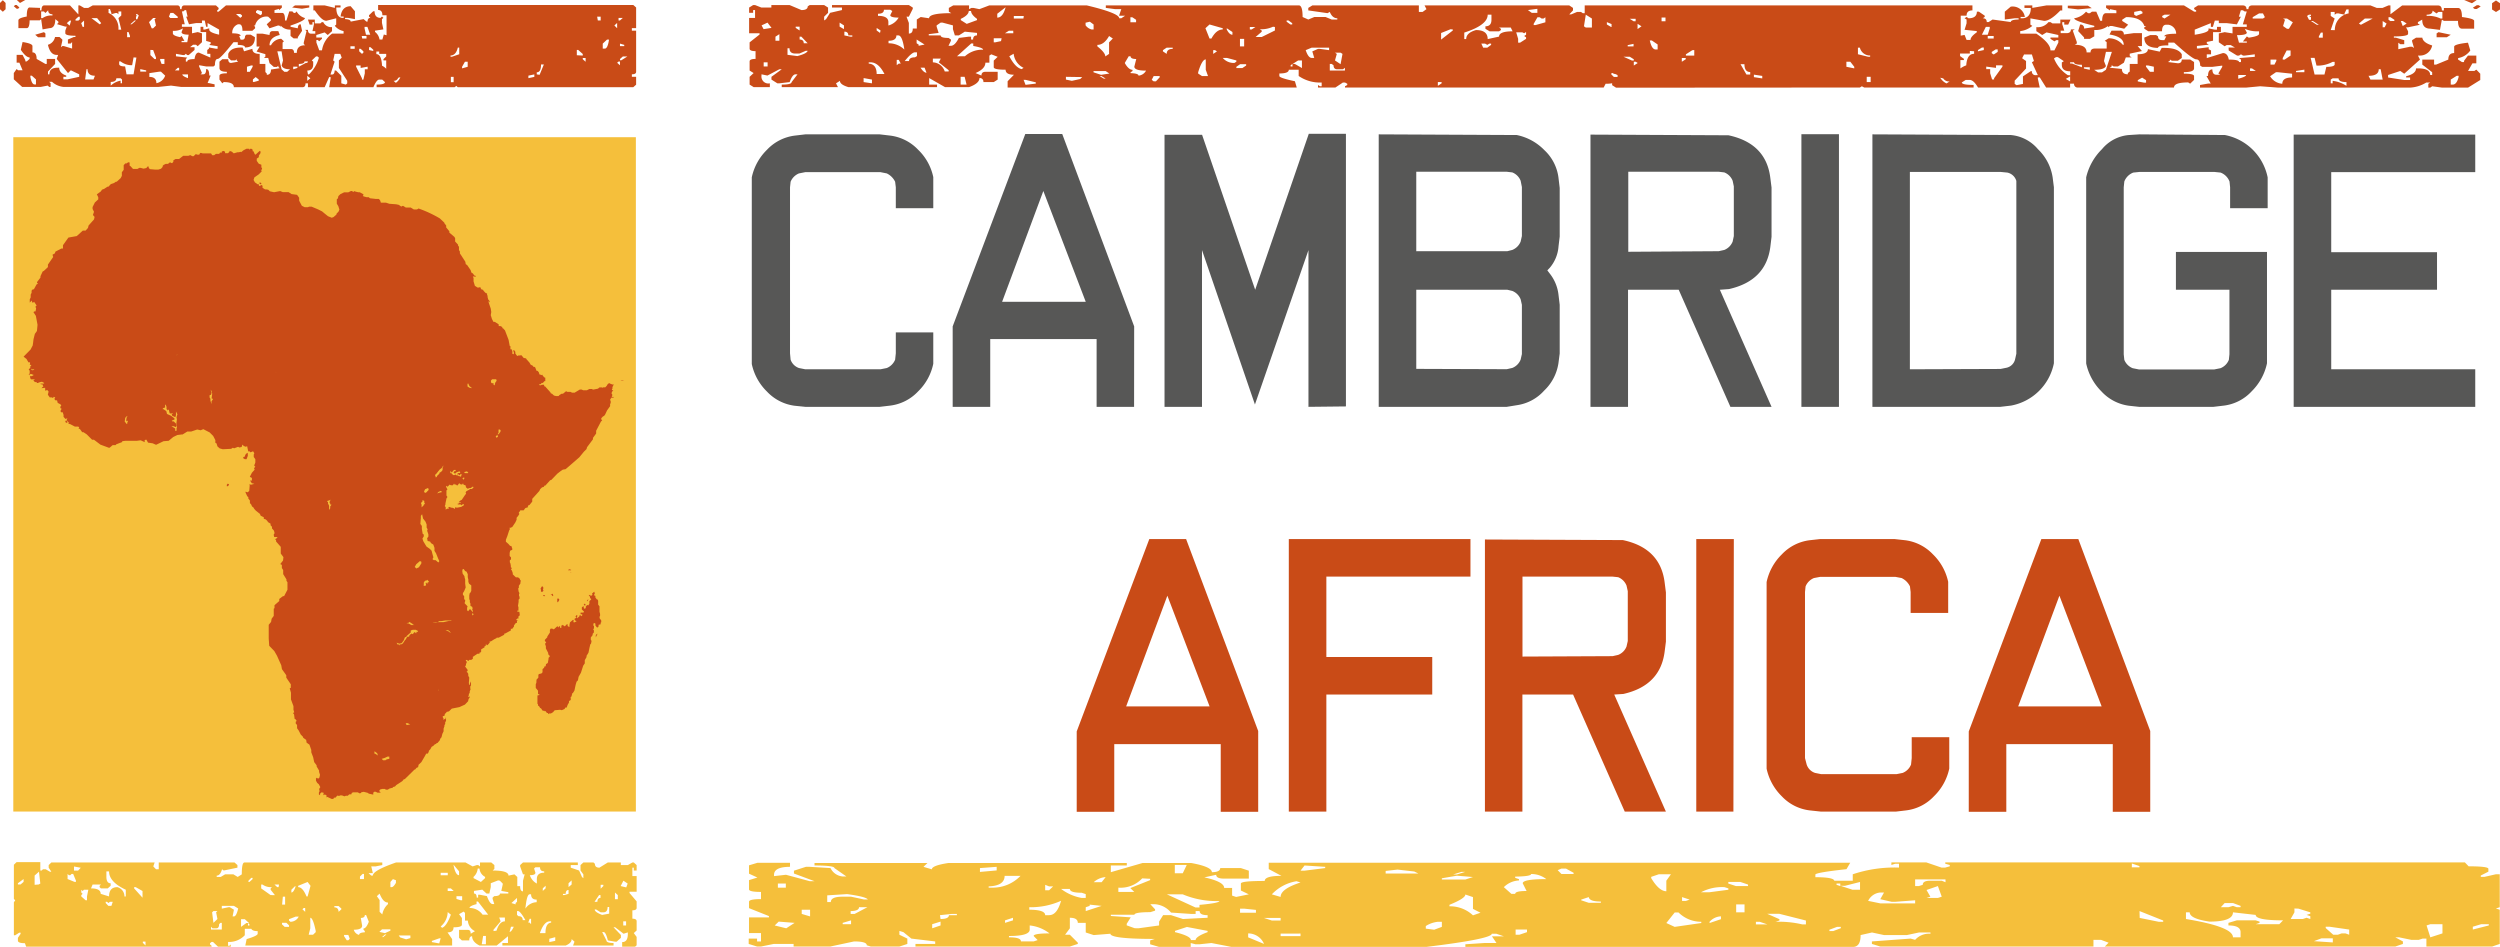
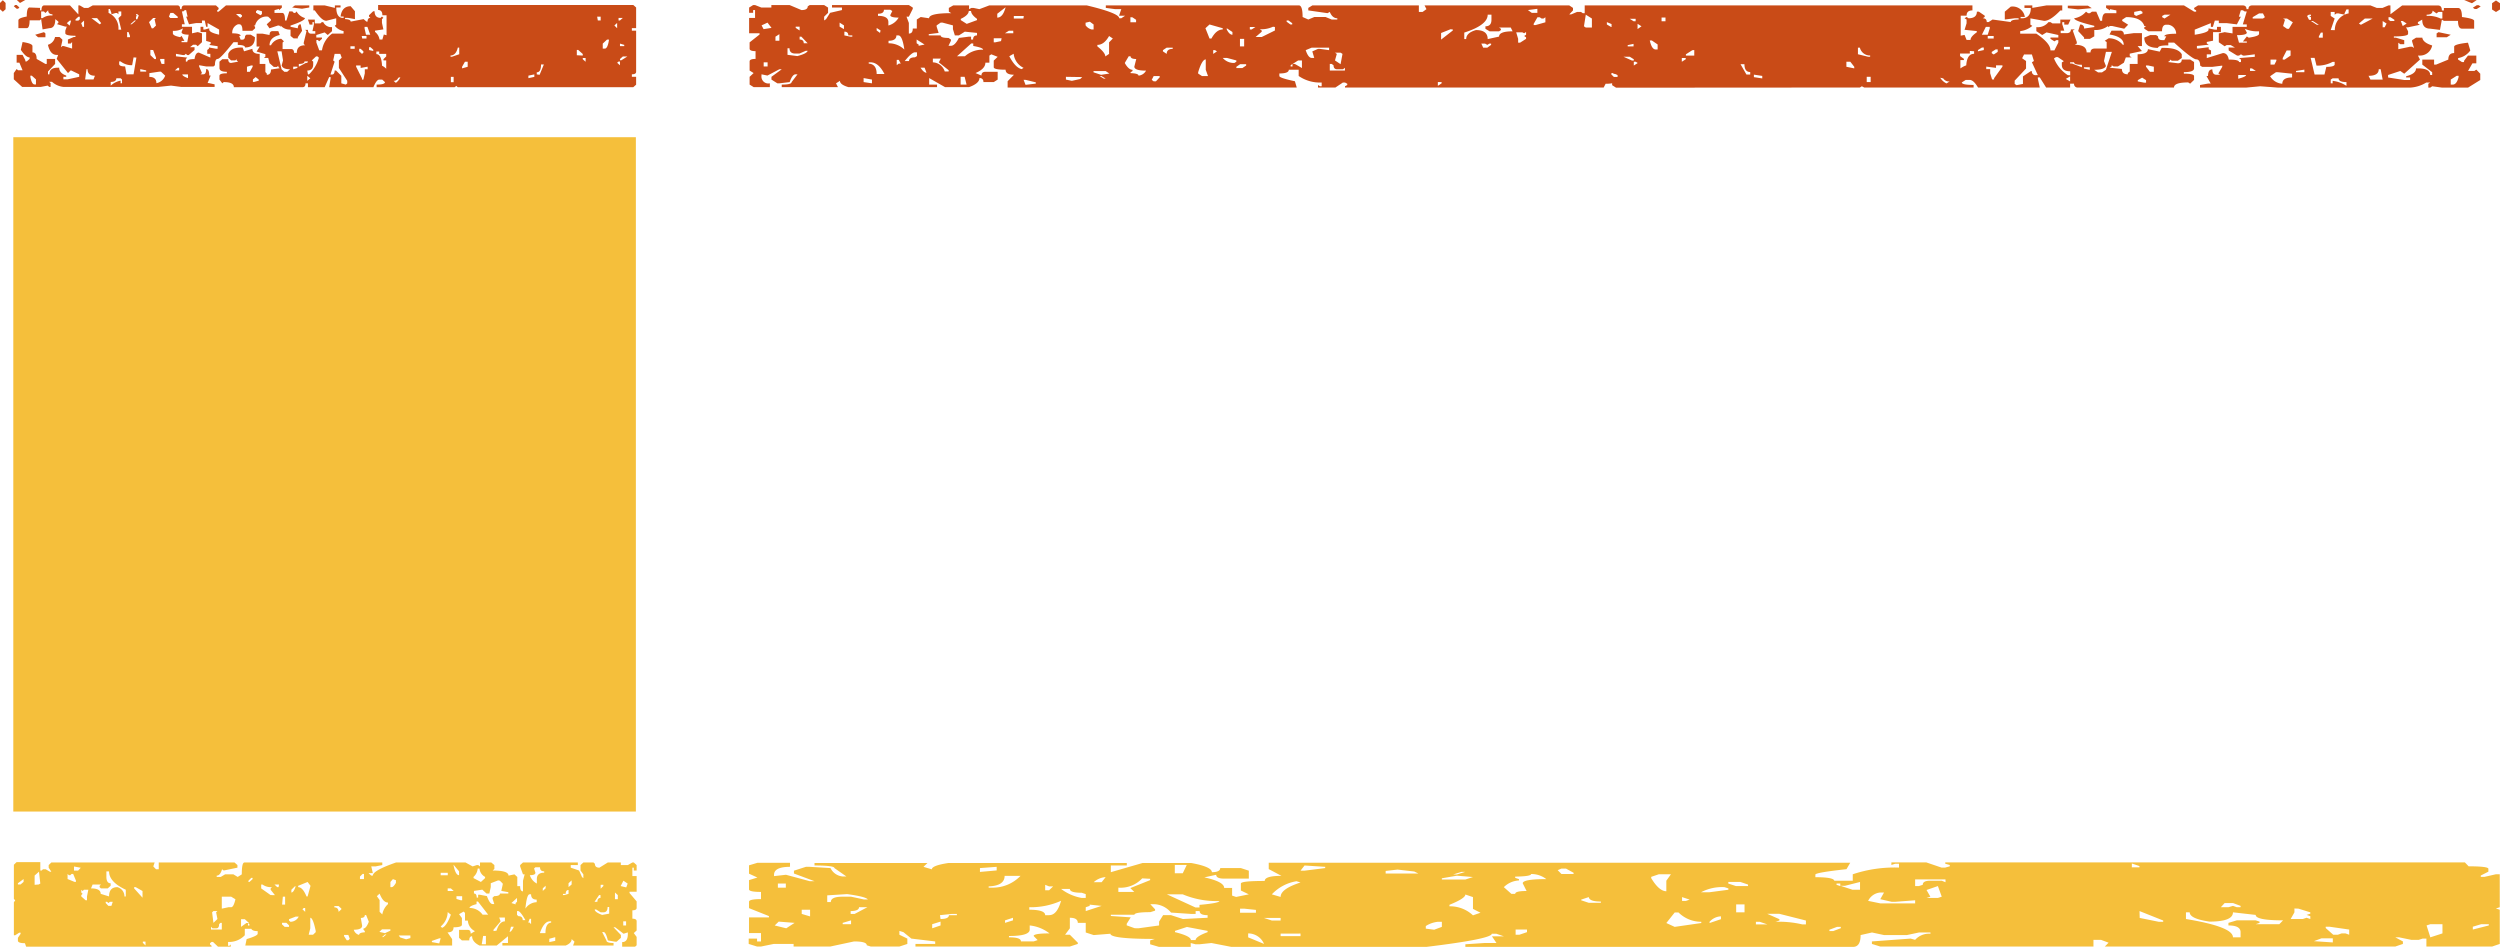
<svg xmlns="http://www.w3.org/2000/svg" id="Layer_1" data-name="Layer 1" width="105.45mm" height="39.93mm" viewBox="0 0 298.92 113.18">
  <defs>
    <style>.cls-1{fill:#f5bf3b;}.cls-2{fill:#c94b17;}.cls-3{fill:#575756;}</style>
  </defs>
  <title>logo2019</title>
  <rect class="cls-1" x="1.59" y="16.4" width="74.44" height="80.63" />
  <path class="cls-2" d="M153.61,368.35l-.17-.15-1.05.31.34.3h.88Zm-.17-2.62.17.18.33-.33q0,.48.51.48v.15a1.81,1.81,0,0,0-1.18.31h-.17v-.79Zm4.11.63h.17v.31l-.17.15h-.34v-.15Zm-.87.46-.17.6-.34-.3.34-.3Zm1.38.75-.17-.45.34-.3v.75Zm2.22-.45-.17.15-1-.75h.68Zm.88-1.21v-.48h.17l.17.48v.15l.5-.15h.17l.17.15v-.33h.34v.48l-.34.31.34,1.38h-.34a2,2,0,0,0-1.18-2m7.69,2.14a2,2,0,0,0,1.21-.3l-.17.45c0,.2.28.31.85.31l-.17.9h-.68v-.15h.34l-.34-.6-.17.15c-.58-.12-.87-.27-.87-.46Zm-5.3.15.17.46v.15h-.34v-.61Zm5-2.29h.34l.54.45v.16h-.88l-.17-.16Zm-4.62,1.36h-.17l.51-.45h.17Zm2.56-.75h.34l-.17.15.17.75-.34.33h-.17L166,367Zm-1.89-.31h-.16v-.15h.16l.17.15-.17.46h-.16v-.31Zm7.22,3.68.51-.48v-1.06l-.51-.15-.68.15v-.78h-1.21v-.3h.34l-.34-1.54h.17l.17-.15h.17l.17.78h-.17l.34.91.87-.15h.68v-.3h.33l.17.75H173v-.45l1.38.78v.61c-.78-.17-1.18-.37-1.18-.61v-.15l-.54.15h-.17v-.33h-.33v.63h.67v1.06l.54.15v.18l-.17.15,1,.15v.3H174l-.84-.15v.15l-.2.15v.46h.37v.45l-1.38-.6q-.4,0-.51.78-.87,0-.87.3h-.17v-.3l.17-.18-1.35-.15v-.3l.84.15h.17l.17-.15.17.15h.17l.7-.61V370h-.54l.37-.3h.34Zm-5.33.45.34.91v.18h-.17l-.5-.48v-.61Zm-2,.91-.34,2h-.84l-.17-.94c-.47,0-.71-.1-.71-.3v-.3h.17a2.12,2.12,0,0,0,1.21.45h.17l.17-.93Zm-5.84,1.39c0,.52.29.78.88.78l-.17.45h-1l.16-1.23Zm3.44,1.08h.51l.17.15v.45h-.17V374a2.29,2.29,0,0,0-1.18.6v-.45c.45,0,.67-.15.67-.45m-9.61.15v.6h-.17c-.22,0-.39-.3-.5-.9v-.15h.17Zm14.4.45q0-.75-.84-.75v-.45l1.21-.18h.17l.51.48a1.37,1.37,0,0,1-1.05.9m3.78-.6c-.45-.16-.68-.31-.68-.45h.68Zm-5-.93v.15h-.71v-.3Zm3.44,0,.34-.31h.16v.31ZM167.5,372l-.17-.45v-.15h.51v.6Zm9.41-5.51-.51-.46h.51l.2.15v.15Zm2.42-.31-.54-.3v-.18l.17-.15.54.15v.33Zm-27.61-.93c-.23,0-.34.36-.34,1.08-.7.13-1,.28-1,.46v.93h1c.22,0,.34-.31.34-.93h1.21l.17-.15.17,1.23.84-.15c.45,0,.68-.36.68-1.08l.37.3v.15l-.17.15,1,.3h.17l-.17.48v.3c0,.21.41.31,1.21.31v.15H157l-.7.3v.48h.34l.16-.18v.78l-1-.3h-.17l-.17.15.17-.78v-.15l-.33-.3h-.54a1.21,1.21,0,0,1-.85.93c.18.8.53,1.21,1.05,1.21h.17l-.17.48,1.35,1.69.34-.33,1,.48v.3l-1.38.3h-.51v-.3h.34v-.15c-.56-.2-.84-.51-.84-.94h-.17c-.7,0-1,.27-1,.79h-.17v-.33l.85-.91v-.6h-1v.6h-.16l-1.05-.6c0-.52-.17-.78-.5-.78v-.76c0-.2-.4-.36-1.18-.48l-.21.93c.41.61.76.91,1.05.91v.18l-.34.3h-.17v-.15l-.33-.63h-.71v.93h.33l.38.91h-.54l-.17-.15-.34.48v.75l1,.91h2.22l.84-.16.17.16h.17v-.46l-.17-.15h.34a2.41,2.41,0,0,0,1.38.61h11.33l1.52-.16,1.21.16h4v-.31l-.68-.15H173l.37-.9h-.17c0-.52-.12-.78-.37-.78,0,.42-.11.63-.34.63h-.33l.17-.15-.34-.79v-.15l.84.15h.88l.17-.15q0-.75.33-.75c.21,0,.83-.67,1.89-2h.51v.33q.87,0,.87.3c.79,0,1.18-.41,1.18-1.23l-.5-.3h-.51l-.17.15q0,.45-.33.45h-.2l-.17-.45h.17c0-.21-.34-.31-1-.31a1.05,1.05,0,0,1,.68-1.08h.17c.24,0,.37.26.37.78h1.18l.33-.3v-.18l-.16-.15h.16a1.38,1.38,0,0,1,1.56-1.06l.33.31v.15l-.5.45.33.48,1-.33h.17l.17.15v-.15a1.45,1.45,0,0,0,1.18.48v.76l.37.3h.5v-.15l.51-.76-.17-.78c-.22,0-.34.16-.34.48l-.87-.18v-.15c1.14-.38,1.72-.68,1.72-.9a1.66,1.66,0,0,1-1-.79l-.16.18h-.17l-.17-.18h-.37l-.34,1.09h-.17c0-.61-.11-.91-.33-.91H181v-.33l.54-.15v.15l.34-.3V365h-6.68l-.88.75h-.17v-.15l.17-.15v-.15L174,365h-3.77c-.23,0-.34.15-.34.45h-.17q0-.45-.33-.45H159.27l-.54.3h-.5l-.51-.3h-.17v1.08l-1-1.08h-3.07c-.23,0-.34.2-.34.6h-.17v-.3Zm31.39,0,1.18.15.87-.15V365h-1.71Zm-32.61,0-.33-.3H150l-.17.15.34.3h.17Zm-.33-.92.4.38c.29-.15.45-.26.68-.38Zm-1.32,1.13v-.75l-.33-.33-.34.33v.75l.34.3Zm53.24,8.09h.33v.63h-.33Zm9.27.15v-.3l.71-.15v.3Zm1-.45V373c.34,0,.51-.31.51-.94h.34l-.51,1.24Zm9.95-1.09-.34-.3.17-.15h.17Zm0-.6v-.15l.34-.3h.54l-.71.45Zm-5.16-.6v-.63h.17l.54.48V371Zm3.1-.79v-.6l.51-.48H221q-.16,1.08-.51,1.08Zm2.06-.3v-.3l.51.15v.15Zm-.34-2.14-.33-.33.33-.3Zm-2.39-1.38H220v.45h-.34Zm2.56.45v-.3h.51l-.34.3Zm-28.62,4h.84v.3l-.33.33v.15h.33v1a1.75,1.75,0,0,0-.5-.37c-.05-.92-.27-1.38-.68-1.38v-.31h.34Zm-2.93-.61h-.51v-.3h.51Zm1.72.15V370h.17l.33.3v.15Zm-1.18-.15h.17l.33.3v.16l-.17.15-.33-.31Zm-9.11,1.39-.16.6c.08.3.42.46,1,.46l-.34.3h-.34l-.33-.3-.51-2.15h.51Zm1.72.9-.5.16v-.31h.5Zm1.18-.6h-.17l-.84.45V372c.45,0,.68-.1.68-.3H185Zm0,.91c.48,0,.71-.26.71-.76v-.3l-.17-.15.51-.48h.17l.17.15a4.33,4.33,0,0,1-1.19,2H185Zm3.44,0h-.17q0,.48-.33.48h-.17l.5-1.54-.17-.15.17-.78h.68l.17.45-.34.33v.9l1,1.54v.3l-.17.15-.54-.15v-.9Zm-3.44.63.37.3-.37.3Zm-6.17.15.37.3V374l-.54.15h-.16v-.3Zm12.71.3v-.15l-.7-1.39v-.15h.54v.3l.84-.15v.31h-.34v.48l-.17.75Zm4.59-.29a1.54,1.54,0,0,1-.54.68l-.27-.24h0a.54.54,0,0,0,.55-.36l.26-.08m6-2.59c.42,0,.72-.31.87-.94h.17v.79l-.87.3h-.17Zm15.81.45v-.15h.34v.45Zm-14.43.9.34-.6h.33v.6l-.67.19Zm-12-3.68H192v.3h-.51Zm.51-.15-.17-.76v-.18h.34l.34.94Zm-14.23,4.43v-.61l.51-.15h.17v.15l-.34.61Zm18,1.84h.86l.14,0v0h.12l.05,0h5.66l.2-.15.17.15H223.9l.34-.3v-.94h-.51v-.3q.51,0,.51-.3v-4.92h-.51v-.3h.51v-2.47l-.34-.3H193.39v.6q.51,0,.51.63h.5v2.39l-.33-.09-.17.6h-.34a1.42,1.42,0,0,0-.54-.91v-.15l1-.15-.17-.78v-.45l.17-.15-.17-.16-.17.16c-.47,0-.71-.27-.71-.79h-.17l-.5.48v.15l.17.16c-.23,0-.34.15-.34.45H192l-.34-.3-1.55.3c0-.18-.22-.28-.67-.3v-.15h.34l.84.15v-.94l-.51-.6c-.69,0-1.1.41-1.21,1.23h.37v.16h-.2c-.45-.06-.68-.48-.68-1.24h.51V365h-.68v.3L187,365h-1.35v.6h.17c.56.82,1,1.24,1.38,1.24l1.18-.3v.75l-.17.15a1.77,1.77,0,0,0,1.05.63v.3H187.9a3,3,0,0,0-1.22,2h-.33l-.34-.93v-.3h.17l.17.15.33-.3v-.15H186v-.3l1-.31.37.31.51-.46v-.48a1.07,1.07,0,0,1-1.05-.6h-.17l-.17.15h-.67v-.45H185l.2.6h.34V367h.17v.3l-.17.78h.34v.3h-.51c-.24,0-.37-.15-.37-.45h-.33l.16.15-.33,1.36v.18l.17.15c-.68,0-1,.3-1,.91h-.33c0-.31-.13-.46-.37-.46h-1v-.78l.16-.15-.33-.3a1.45,1.45,0,0,0-1.22.78h-.17c0-.64.41-1.05,1.22-1.23l-.17-.46h-.71c-.22,0-.34.15-.34.46l-.84-.16h-.71v1.54h.37l-.37.6,1.05.31v.3l-.17.15h.51l.16.63.51.45h.37l.17-.15v.15l.17.15-1.05.16c0,.42-.17.63-.5.63v-.15l-.17-.18V372h-.68V370.8c-.58,0-.87-.2-.87-.61l-1,.3-.17-.45h-.2c-.81,0-1.32.25-1.52.76v.45l.34.33h.5l.17-.15v.15l.17.15-.84.15c-.23,0-.34-.15-.34-.45h-.71l-.34.3v.75c0,.31.29.46.88.46v.18c-.59,0-.88.1-.88.3v.45l.34.45.17-.15c.81,0,1.21.2,1.21.61h8.23c.22,0,.34-.16.34-.46H185v.46H187l.54-1.21h.17v.15l-.17,1.06h5.29c.25-.61.49-.91.71-.91h.34l.33.3c0,.2-.33.3-1,.3v.31h1.18v0h1.18Z" transform="translate(-148.18 -364.36)" />
-   <path class="cls-1" d="M185.28,475.35l-.19.77h.52l.32-.31v-.15c-.22-1.05-.43-1.57-.65-1.57Zm-10.58-.65h-.16l-.16.16c0,.32-.11.49-.32.49h-.48l-.17-.19v.34h1.29Zm-1,0,.48-.46-.16-.8.16-.15h-.48l-.16.15Zm1.8-1.87h.16l.49.3-.16.8h.16c.19,0,.36-.31.51-.95l-.51-.31H174.7V473Zm-14-.16.16-.49h-.33l-.19.15-.16-.15h-.16v.15l.32.34Zm20.41-.15h.36v-.95H182ZM158.58,472v-.46l.16-.8h-.52l-.16.15-.16-.15v.33l.16.16-.16.15v.16l.52.46Zm.48-1.42c.78,0,1.16.22,1.16.65l1,.31c0-.74.33-1.11,1-1.11a1.14,1.14,0,0,1,.84,1.11h.16v-.8c-1.33-.62-2-1.35-2-2.19h-.32v.62c0,.53.17.8.51.8v.3l-.35.31h-.81l-.16-.15v-.16l.16-.15h-1ZM156.58,469h-.16l-.16-.15v.61l.83.34h.17v-.15l-.33-.8h-.19Zm-3.77,1.11L153,470l-.16-1.42-.52.46v1.11Zm-2.17,0,.36-.31v-.34l-.68.5v.15Zm40.58-.95v.3h.48v-.61h-.16Zm11.18-1.42c.15.84.38,1.26.67,1.26v-.46Zm2.9.46a1.5,1.5,0,0,1-.5,1v.15l.88.46.5-.46v-.15a1.25,1.25,0,0,1-.67-1Zm2.44,1.42-.88.34v.46l-.17.77h-.34l-.5-.46-1,.15v.31c.22,0,.33.16.33.49h.17v-.34h.21l.84.16c.23.63.45.95.68.95h.2l-.2-.62v-.15l.2-.18c.45,0,.68-.11.68-.31h1v-.16l-.84-.15.17-.77V470l-.34-.34Zm5.34,1.26.34-.31v-.31l-.34.31Zm3.08-.92v.46l.37-.31v-.49Zm-3.79,0v-.5c0-.51.3-.76.88-.76v-.16c-.34,0-.5-.16-.5-.49h-.55l-.16.15.16.5c0,.2-.22.3-.67.3a1.73,1.73,0,0,0,.84,1m7.95.3v-.15H220v.46Zm2.4-.64-.33.64.67.16.17-.46Zm-6.56,1.11c-.22,0-.34.15-.34.46h-.33v.15h.16l.51-.15Zm5.55.3v.8h.34v-.49Zm-1.73.65v-.34h-.17l-.54.8h.34c0-.31.13-.46.37-.46m.85,1.08c0,.43-.17.64-.51.64H220l-.54-.34h-.17c0,.23.34.44.88.65l.85-.15v-.8Zm-10.69.49H210v.46l.17.15c.34,0,.51.16.51.47H211c-.41-.72-.7-1.08-.88-1.08m1.39.92-.17.46h.17l.17.19v-.65Zm2.4.31c-.45,0-.85.47-1.18,1.41h.67c0-.8.23-1.22.68-1.26v-.15Zm8.79.49h.34v-.49h-.34Zm-13.59.77c.15,0,.32-.21.5-.62h-.33Zm-1.56-.15c.23-.74.56-1.11,1-1.11v-.46h-.68l.17.46-.85,1v.16ZM211,473a1.66,1.66,0,0,1,1.35-.77v-.31c-.45,0-.67-.21-.67-.64h-.17c-.23,0-.4.57-.51,1.72M210,471.72l-.67.61.5.16v-.16l.17-.15Zm-3.45,2-1.22-1.57h-.17v.31c-.56.14-.84.3-.84.46a1.9,1.9,0,0,1,1.56.8Zm-4.84-.31a2.28,2.28,0,0,1-.84,1.72l.17.16c.36-.12.71-.65,1.05-1.57Zm-4.46,2.8h-1.39v0l.17.23.71.23.51-.15Zm3.45.34-.88.31V477l.88.16.17-.62Zm2.74-4.55v-.49h-.68v.33l.51.16Zm-8.58,3.63v-.16h-1l-.32.31.67.15Zm-.48.46h-.17l-.35.31H194Zm7.33-5.2h.72l-.34-.31h-.38Zm-.84-1.88h.85v-.3h-.85Zm-22.49.46v-.15h-.16l-.33.34v.15H178Zm16.48.34v.62H195c.18,0,.35-.23.52-.51v-.32l-.36-.13Zm-10.06,1.73h.16l.35-1.27-.35-.46-1.13.46v.16c.37,0,.69.37,1,1.11m-1.81-.8v.33c.17,0,.33-.21.48-.64v-.16Zm-1.48-.62H181l.33.31h.16Zm-16.32.77-.81-.46h-.19v.15l1,1.11Zm15.83.49-.51-.64v-.16l.16-.15a1.75,1.75,0,0,1-1.13-.31h-.16v.46l1.13.8Zm12.52,2,.32.31a2.18,2.18,0,0,1,.68-1.23v-.19c-.39,0-.72-.35-1-1.07l-.33.31.33.46Zm-8.9-.46h-.17l-.16.15.33.31Zm4,.46.33-.31V473l-.33-.31h-.51v.16c.34,0,.51.2.51.61m2.65.65.16.92c0,.33-.33.49-1,.49a.87.87,0,0,0,.64.62c0-.19.23-.29.68-.31v-.15l-.16-.16v-.15c.22,0,.43-.27.64-.8l-.32-.8h-.16c0,.22-.16.34-.48.34m-8.42.46a1.11,1.11,0,0,0,1-.62h-.36l-.8.31v.16Zm-1,.31.32.3h.52V475l-.32-.31h-.52Zm-3.94-.16h0l-.51-.46H177v.92l.64-.46h.19v.3H178v-.15l-.17-.15Zm11.87,2.06.17-.18-.17-.46h-.51v.15l.32.49Zm-24.57.16v.15l.32.31v-.46Zm-7.74-8.49.32-.34-.81-.15v.49Zm48.43,7.81-.17,1h.5v-1Zm8.62.15-.71.19V477l.71-.15Zm-36.28-1h-.84v.77a2.58,2.58,0,0,1-2,.8v.46h.16l.16-.16v.31h-1.48l-.64-.61h-.17l-.19.15v.15l.19.16v.15H151.32l-.16-.46c-.56,0-.84-.1-.84-.31v-.33l.32-.47v-.15h-.16l-.48.31h-.16v-3.94L150,472l-.16-.16v-4.09l.32-.31H153v1h.16l.16-.15h.32l.52.3h.16l-.32-.49v-.31l.32-.31h12.35l-.16.47.32.34h.33v-.81h9.06l.35.31v.31l-1.64.34-.2-.15c-.15.51-.36.76-.64.76v.16h.48l.52-.31h1l.51.31.49-.31c0-.94.1-1.42.32-1.42h16.48v.31l-.81.16h-.51l.19.8h-.52l.33.3h.19c0-.41.93-.93,2.77-1.57h8.31l.85.47.5-.16h.17l.21.16v-.47h1.35l.37.31v.46l-.2.19c1.26,0,1.89.2,1.89.61l.71-.15.34.31v1.1h.34c0,.41.11.62.34.62v-1.26l.2-.77h-.2l-.34-.95v-.16l.34-.31h6.56v.31h-.85v.31l1,.34.34.77.17.15v-.46l-.34-.46v-.65l.34-.31h1.21l.17.16c0,.31.18.46.54.46l1-.62h1.56v.31h.84l.54-.31h.17l.34.31v.65h-.34v-.34h-.17v1h.51v1.88h-.85v.15l.85,1v.77q0,.3-.51.3v1c.34,0,.51.1.51.31v1.1l-.34.31.34.46v1l-.34.3h-1.39V477c.46,0,.68-.32.68-1v-.16l-.51.16-1-.77h-.2l.88.92v.34l-.51.46h-.17l-.88-.15q-.24-1-.51-1h-.17l.51,1c0,.2.28.31.85.31v.3H216.7l.17-.46-.34-.31c0,.31-.23.57-.71.77h-7.57v-.3h.67v-.81l-1.35,1.11h-2.06c-.59-.3-.88-.67-.88-1.11-.23,0-.34.17-.34.5h-.88l-.34-.31v-.95h1.05c.23,0,.34.15.34.46l.51-.31a1.49,1.49,0,0,1-.85-1.26h-.34v-.92l-.17-.16-.54.31.34.46v.8c0,.2-.34.31-1,.31,0,.41-.24.61-.72.61l.55.8v.77H196l0,0H177.51l.16-.77c.88-.26,1.32-.48,1.32-.64v-.31c-.53,0-.8-.15-.8-.46" transform="translate(-148.18 -364.36)" />
+   <path class="cls-1" d="M185.28,475.35l-.19.77h.52l.32-.31v-.15c-.22-1.05-.43-1.57-.65-1.57Zm-10.58-.65h-.16l-.16.16c0,.32-.11.49-.32.49h-.48l-.17-.19v.34h1.29Zm-1,0,.48-.46-.16-.8.16-.15h-.48l-.16.15Zm1.8-1.87h.16h.16c.19,0,.36-.31.51-.95l-.51-.31H174.7V473Zm-14-.16.16-.49h-.33l-.19.15-.16-.15h-.16v.15l.32.34Zm20.41-.15h.36v-.95H182ZM158.58,472v-.46l.16-.8h-.52l-.16.15-.16-.15v.33l.16.16-.16.15v.16l.52.46Zm.48-1.42c.78,0,1.16.22,1.16.65l1,.31c0-.74.33-1.11,1-1.11a1.14,1.14,0,0,1,.84,1.11h.16v-.8c-1.33-.62-2-1.35-2-2.19h-.32v.62c0,.53.17.8.51.8v.3l-.35.31h-.81l-.16-.15v-.16l.16-.15h-1ZM156.58,469h-.16l-.16-.15v.61l.83.34h.17v-.15l-.33-.8h-.19Zm-3.77,1.11L153,470l-.16-1.42-.52.46v1.11Zm-2.17,0,.36-.31v-.34l-.68.5v.15Zm40.58-.95v.3h.48v-.61h-.16Zm11.18-1.42c.15.84.38,1.26.67,1.26v-.46Zm2.9.46a1.5,1.5,0,0,1-.5,1v.15l.88.46.5-.46v-.15a1.25,1.25,0,0,1-.67-1Zm2.44,1.42-.88.34v.46l-.17.77h-.34l-.5-.46-1,.15v.31c.22,0,.33.16.33.49h.17v-.34h.21l.84.16c.23.63.45.95.68.95h.2l-.2-.62v-.15l.2-.18c.45,0,.68-.11.68-.31h1v-.16l-.84-.15.17-.77V470l-.34-.34Zm5.34,1.26.34-.31v-.31l-.34.31Zm3.08-.92v.46l.37-.31v-.49Zm-3.79,0v-.5c0-.51.3-.76.88-.76v-.16c-.34,0-.5-.16-.5-.49h-.55l-.16.15.16.5c0,.2-.22.3-.67.3a1.73,1.73,0,0,0,.84,1m7.95.3v-.15H220v.46Zm2.4-.64-.33.64.67.16.17-.46Zm-6.56,1.11c-.22,0-.34.15-.34.46h-.33v.15h.16l.51-.15Zm5.55.3v.8h.34v-.49Zm-1.73.65v-.34h-.17l-.54.8h.34c0-.31.13-.46.37-.46m.85,1.08c0,.43-.17.64-.51.64H220l-.54-.34h-.17c0,.23.34.44.88.65l.85-.15v-.8Zm-10.69.49H210v.46l.17.15c.34,0,.51.16.51.47H211c-.41-.72-.7-1.08-.88-1.08m1.39.92-.17.46h.17l.17.19v-.65Zm2.4.31c-.45,0-.85.47-1.18,1.41h.67c0-.8.23-1.22.68-1.26v-.15Zm8.79.49h.34v-.49h-.34Zm-13.59.77c.15,0,.32-.21.5-.62h-.33Zm-1.56-.15c.23-.74.56-1.11,1-1.11v-.46h-.68l.17.46-.85,1v.16ZM211,473a1.66,1.66,0,0,1,1.35-.77v-.31c-.45,0-.67-.21-.67-.64h-.17c-.23,0-.4.57-.51,1.72M210,471.72l-.67.61.5.16v-.16l.17-.15Zm-3.45,2-1.22-1.57h-.17v.31c-.56.14-.84.3-.84.46a1.9,1.9,0,0,1,1.56.8Zm-4.84-.31a2.28,2.28,0,0,1-.84,1.72l.17.16c.36-.12.71-.65,1.05-1.57Zm-4.46,2.8h-1.39v0l.17.23.71.23.51-.15Zm3.45.34-.88.31V477l.88.16.17-.62Zm2.74-4.55v-.49h-.68v.33l.51.16Zm-8.58,3.63v-.16h-1l-.32.31.67.15Zm-.48.46h-.17l-.35.31H194Zm7.33-5.2h.72l-.34-.31h-.38Zm-.84-1.88h.85v-.3h-.85Zm-22.49.46v-.15h-.16l-.33.34v.15H178Zm16.48.34v.62H195c.18,0,.35-.23.52-.51v-.32l-.36-.13Zm-10.06,1.73h.16l.35-1.27-.35-.46-1.13.46v.16c.37,0,.69.37,1,1.11m-1.81-.8v.33c.17,0,.33-.21.48-.64v-.16Zm-1.48-.62H181l.33.31h.16Zm-16.32.77-.81-.46h-.19v.15l1,1.11Zm15.83.49-.51-.64v-.16l.16-.15a1.75,1.75,0,0,1-1.13-.31h-.16v.46l1.13.8Zm12.52,2,.32.31a2.18,2.18,0,0,1,.68-1.23v-.19c-.39,0-.72-.35-1-1.07l-.33.31.33.46Zm-8.9-.46h-.17l-.16.15.33.31Zm4,.46.33-.31V473l-.33-.31h-.51v.16c.34,0,.51.2.51.61m2.65.65.16.92c0,.33-.33.49-1,.49a.87.87,0,0,0,.64.62c0-.19.23-.29.68-.31v-.15l-.16-.16v-.15c.22,0,.43-.27.64-.8l-.32-.8h-.16c0,.22-.16.34-.48.34m-8.42.46a1.11,1.11,0,0,0,1-.62h-.36l-.8.31v.16Zm-1,.31.32.3h.52V475l-.32-.31h-.52Zm-3.94-.16h0l-.51-.46H177v.92l.64-.46h.19v.3H178v-.15l-.17-.15Zm11.87,2.06.17-.18-.17-.46h-.51v.15l.32.49Zm-24.57.16v.15l.32.31v-.46Zm-7.74-8.49.32-.34-.81-.15v.49Zm48.43,7.81-.17,1h.5v-1Zm8.62.15-.71.19V477l.71-.15Zm-36.28-1h-.84v.77a2.58,2.58,0,0,1-2,.8v.46h.16l.16-.16v.31h-1.48l-.64-.61h-.17l-.19.15v.15l.19.16v.15H151.32l-.16-.46c-.56,0-.84-.1-.84-.31v-.33l.32-.47v-.15h-.16l-.48.31h-.16v-3.94L150,472l-.16-.16v-4.09l.32-.31H153v1h.16l.16-.15h.32l.52.3h.16l-.32-.49v-.31l.32-.31h12.35l-.16.47.32.34h.33v-.81h9.06l.35.31v.31l-1.64.34-.2-.15c-.15.51-.36.76-.64.76v.16h.48l.52-.31h1l.51.31.49-.31c0-.94.1-1.42.32-1.42h16.48v.31l-.81.16h-.51l.19.8h-.52l.33.3h.19c0-.41.93-.93,2.77-1.57h8.31l.85.47.5-.16h.17l.21.16v-.47h1.35l.37.31v.46l-.2.19c1.26,0,1.89.2,1.89.61l.71-.15.34.31v1.1h.34c0,.41.11.62.34.62v-1.26l.2-.77h-.2l-.34-.95v-.16l.34-.31h6.56v.31h-.85v.31l1,.34.34.77.17.15v-.46l-.34-.46v-.65l.34-.31h1.21l.17.16c0,.31.18.46.54.46l1-.62h1.56v.31h.84l.54-.31h.17l.34.31v.65h-.34v-.34h-.17v1h.51v1.88h-.85v.15l.85,1v.77q0,.3-.51.3v1c.34,0,.51.1.51.31v1.1l-.34.31.34.46v1l-.34.3h-1.39V477c.46,0,.68-.32.68-1v-.16l-.51.16-1-.77h-.2l.88.92v.34l-.51.46h-.17l-.88-.15q-.24-1-.51-1h-.17l.51,1c0,.2.28.31.85.31v.3H216.7l.17-.46-.34-.31c0,.31-.23.57-.71.77h-7.57v-.3h.67v-.81l-1.35,1.11h-2.06c-.59-.3-.88-.67-.88-1.11-.23,0-.34.17-.34.5h-.88l-.34-.31v-.95h1.05c.23,0,.34.15.34.46l.51-.31a1.49,1.49,0,0,1-.85-1.26h-.34v-.92l-.17-.16-.54.31.34.46v.8c0,.2-.34.31-1,.31,0,.41-.24.61-.72.61l.55.8v.77H196l0,0H177.51l.16-.77c.88-.26,1.32-.48,1.32-.64v-.31c-.53,0-.8-.15-.8-.46" transform="translate(-148.18 -364.36)" />
  <path class="cls-1" d="M347.42,469.66l.55-.77h-1.45l-.91.31v.15c.6,1,1.21,1.57,1.81,1.57Zm29.75.64h.45l.46-.15c0-.33.3-.49.91-.49h1.36l.45.18v-.34h-3.63Zm2.72,0-1.36.47.46.8-.46.15h1.36l.46-.15Zm-5.08,1.88h-.45l-1.36-.31.45-.8H373a1.78,1.78,0,0,0-1.45,1l1.45.3h4.17V472Zm39.37.15-.46.5h.91l.54-.16.46.16h.45v-.16l-.91-.34Zm-57.41.16h-1v.95h1Zm65.75.49v.46l-.45.8h1.45l.45-.15.45.15v-.34l-.45-.15.45-.15v-.16L423,473Zm-1.36,1.42c-2.18,0-3.27-.22-3.27-.65l-2.72-.31c0,.74-.93,1.11-2.81,1.11-1.57-.23-2.36-.6-2.36-1.11h-.45v.8c3.75.62,5.62,1.34,5.62,2.19h.91v-.62c0-.53-.48-.8-1.45-.8v-.31l1-.3h2.26l.46.15v.15l-.46.16h2.82Zm7,1.56h.46l.45.16v-.62l-2.36-.34h-.45v.16l.9.8h.55Zm10.61-1.1-.45.15.45,1.42,1.45-.47v-1.1Zm6.08,0-1,.3v.34l1.91-.49v-.15Zm-114.09.95v-.31h-1.36v.62h.45Zm-31.44,1.41a2.06,2.06,0,0,0-1.9-1.26v.47Zm-8.18-.46c0-.28.48-.6,1.43-.95v-.15l-2.47-.47-1.43.47v.15c1.27.31,1.9.63,1.9.95Zm-6.84-1.41,2.47-.34v-.46l.48-.77h.95l1.42.46,2.95-.15v-.31c-.63,0-.95-.16-.95-.49h-.48v.34h-.57l-2.37-.16a2.77,2.77,0,0,0-1.91-1h-.57l.57.61v.16l-.57.18c-1.27,0-1.9.11-1.9.31H281v.15l2.38.16-.48.77V475l.95.34Zm-15-1.26-.95.31v.3l.95-.3Zm-8.66.92v-.46l-1,.31v.49Zm10.66,0v.49c0,.52-.83.77-2.48.77v.16c1,0,1.43.16,1.43.49h1.52l.48-.16-.48-.49c0-.2.63-.31,1.9-.31a4.64,4.64,0,0,0-2.37-.95m-22.36-.31v.16h1v-.46Zm-6.75.65,1-.65-1.9-.15-.48.46Zm18.45-1.11c.64,0,1-.15,1-.46h.95v-.15H262l-1.43.15Zm-15.6-.31v-.8h-1v.5Zm4.85-.64v.34h.48l1.52-.8h-1c0,.3-.35.46-1,.46m-2.37-1.08c0-.43.47-.64,1.42-.64h1l1.53.33h.47c-.13-.22-1-.44-2.47-.64l-2.38.15v.8Zm30-.49H278v-.46l-.48-.16c-.95,0-1.42-.15-1.42-.46h-1.05a5.69,5.69,0,0,0,2.47,1.08m-3.9-.92.48-.46h-.48l-.47-.19v.65Zm-6.75-.31a4.59,4.59,0,0,0,3.33-1.41h-1.9c0,.79-.64,1.21-1.91,1.26v.15ZM242.14,470h-.95v.49h.95Zm38.24-.77a2.32,2.32,0,0,0-1.43.61h.95Zm4.37.15a3.54,3.54,0,0,1-2.85,1.11V471h1.9l-.47-.46,2.37-.95v-.16Zm-9.7,2.68a8.83,8.83,0,0,1-3.8.77v.3c1.26,0,1.9.22,1.9.65h.47c.64,0,1.11-.57,1.43-1.72m2.95,1.23,1.9-.62-1.43-.15v.15l-.47.16Zm9.7-2,3.42,1.57h.48v-.31c1.58-.14,2.38-.3,2.38-.46a10.42,10.42,0,0,1-4.38-.8Zm13.6.31c0-.64.79-1.21,2.38-1.73l-.48-.15a5.21,5.21,0,0,0-2.95,1.57Zm12.56-2.8h3.91v0l-.49-.24-2-.23-1.42.16Zm-9.7-.34,2.47-.31V468l-2.47-.16-.48.62ZM296.45,473v.49h1.9v-.34l-1.42-.15Zm24.13-3.63v.15h2.81l.91-.3-1.91-.16Zm1.36-.46h.45l1-.31h-.45Zm-20.64,5.2h-2l.95.31h1.05Zm2.38,1.87H301.3v.31h2.38Zm63.24-.46v.16h.46l.9-.34v-.16h-.45Zm-46.34-.34v-.61h-.46a3.29,3.29,0,0,0-1.46.51v.31l1,.13Zm28.3-1.72h-.46l-1,1.26,1,.46,3.18-.46v-.15a3.84,3.84,0,0,1-2.72-1.11m5.07.8v-.34a1.92,1.92,0,0,0-1.36.65v.15Zm4.18.62h1.36l-.91-.31h-.45Zm45.89-.77,2.27.46h.54v-.15L404,473.29Zm-44.53-.49,1.45.64v.16l-.46.15a12.24,12.24,0,0,1,3.18.31h.45v-.46l-3.17-.8Zm-35.19-2-.91-.31c0,.31-.64.72-1.9,1.23v.18a4,4,0,0,1,2.81,1.08l.9-.31-.9-.46Zm25,.46h.45l.46-.16-.91-.3Zm-11.16-.46-.9.3V472l.9.3h1.45v-.15c-1,0-1.45-.2-1.45-.61m-7.43-.65-.46-.92c0-.33.94-.5,2.82-.5a2.91,2.91,0,0,0-1.82-.61c0,.19-.63.29-1.9.31v.15l.45.15v.16a2.75,2.75,0,0,0-1.81.8l.9.8h.46c0-.23.45-.34,1.36-.34m23.67-.46a5.35,5.35,0,0,0-2.81.61h1l2.27-.3v-.16Zm2.81-.31-.91-.31h-1.45V470l.91.3h1.45Zm11.06.15h0l1.43.47h.9v-.93l-1.81.46h-.55V470h-.45v.15l.45.15Zm-33.37-2.06-.45.19.45.46h1.45v-.15l-.91-.5Zm69.11-.15v-.15l-.91-.31v.46Zm21.76,8.49-.9.34,2.26.15v-.49ZM289.6,468.77l.48-1h-1.43v1Zm-24.25-.16,2-.18V468l-2,.15Zm102,1.05h2.36v-.77a15.79,15.79,0,0,1,5.53-.8v-.46h-.46l-.45.15v-.31h4.17l1.82.62h.45l.54-.15v-.16l-.54-.15v-.16h62.13l.45.47c1.57,0,2.36.1,2.36.3v.34l-.91.46v.16h.45l1.36-.31h.46v3.94l-.46.15.46.15v4.09l-.91.31H438.3v-.95h-.45l-.46.15h-.9l-1.45-.3h-.46l.91.49v.3l-.91.31H399.85l.45-.46-.91-.34h-.9v.8H373l-1-.31v-.3l4.63-.34.54.15A2.23,2.23,0,0,1,379,476v-.15h-1.37l-1.45.31h-2.72l-1.45-.31-1.36.31q0,1.41-.9,1.41H323.39v-.31l2.27-.15h1.45l-.54-.8H328l-.91-.31h-.54c0,.41-2.61.94-7.8,1.57H295.4l-2.37-.46-1.43.15h-.48l-.57-.15v.46h-3.8l-1.05-.31v-.46l.57-.18c-3.55,0-5.32-.21-5.32-.62l-2,.16-.95-.31V474.7h-.95c0-.41-.32-.61-.95-.61v1.26l-.57.77h.57l.95.95v.15l-.95.31H257.64v-.31H260v-.3l-2.85-.34-.95-.77-.48-.15v.46l.95.46v.64l-.95.31h-3.42l-.48-.15c0-.31-.51-.46-1.52-.46l-2.85.61h-4.38v-.31h-2.38l-1.52.31h-.47l-1-.31v-.64h1v.34h.47v-1h-1.43v-1.87h2.38v-.16l-2.38-.95v-.77c0-.2.48-.31,1.43-.31V471c-.95,0-1.43-.1-1.43-.31v-1.1l1-.31-1-.46v-1l1-.3h3.9V468c-1.27,0-1.91.32-1.91.95v.16l1.43-.16,2.85.77h.57l-2.47-.92v-.34l1.43-.46H245l2.48.15a1.8,1.8,0,0,0,1.42,1h.48l-1.43-1c0-.2-.79-.31-2.38-.31v-.3h13.51l-.48.46,1,.3c0-.3.66-.56,2-.76h21.31v.3H281v.8l3.8-1.1h5.8c1.65.3,2.48.67,2.48,1.1.63,0,1-.16,1-.49h2.47l.95.31v.95h-2.95c-.63,0-.95-.15-.95-.46l-1.42.31q2.37.52,2.37,1.26h.95v.92l.48.16,1.52-.31-.95-.46V470c0-.21.95-.31,2.85-.31,0-.41.67-.61,2-.61l-1.52-.81v-.76h17.44l.09,0h52l-.45.77c-2.48.27-3.72.49-3.72.65v.31c1.51,0,2.27.15,2.27.46" transform="translate(-148.18 -364.36)" />
-   <path class="cls-2" d="M389.49,448.82l4.93-13.24,5.05,13.24Zm15.79,2.94-8.6-22.95h-4.42l-8.68,23v9.61h4.49v-8.09H400.8v8.09h4.48Zm-39.34,9.64h8.9l1.27-.15a5.45,5.45,0,0,0,3.31-1.69,6.49,6.49,0,0,0,1.83-3.31V452.5h-4.49V455l-.08.77a1.79,1.79,0,0,1-1,1l-.74.15h-9l-.74-.15a1.57,1.57,0,0,1-1-1L364,455V435.14l.07-.67a1.81,1.81,0,0,1,1-1l.74-.14h9l.74.14a2.12,2.12,0,0,1,1,1l.08.67v2.5h4.49v-3.72a6.47,6.47,0,0,0-1.83-3.29,5.54,5.54,0,0,0-3.31-1.68l-1.27-.14h-8.9l-1.26.14a5.52,5.52,0,0,0-3.32,1.69,6.54,6.54,0,0,0-1.82,3.31v22.31a6.54,6.54,0,0,0,1.82,3.31,5.46,5.46,0,0,0,3.32,1.68Zm-10.5,0H351V428.81h4.49Zm-25.22-18.54V433.3H341l.66.07a1.79,1.79,0,0,1,1,1l.15.67V441l-.15.66a1.76,1.76,0,0,1-1,1l-.66.15Zm17.15,18.54-6.18-14,1.09-.07q4.43-1,4.94-5.08l.15-1.18v-5.88l-.15-1.18c-.34-2.75-2-4.44-5-5.08l-16.49-.07V461.4h4.48v-14h6.06l6.18,14Zm-40.6,0v-14h12.66v-4.49H306.77V433.3H324v-4.49H302.28V461.4Zm-23.94-12.58,4.93-13.24,5.05,13.24Zm15.79,2.94L290,428.81H285.6l-8.68,23v9.61h4.49v-8.09h12.73v8.09h4.48Z" transform="translate(-148.18 -364.36)" />
-   <path class="cls-3" d="M444.14,413v-4.49H426.92V399h12.65v-4.49H426.92v-9.57h17.22v-4.49H422.43V413Zm-40.2,0h8.9l1.27-.15a5.44,5.44,0,0,0,3.31-1.72,6.63,6.63,0,0,0,1.82-3.34V394.48H408.35V399h6.4v7.72l-.07.66a1.79,1.79,0,0,1-1,1l-.75.15h-9l-.75-.15a1.79,1.79,0,0,1-1-1l-.07-.66V386.75l.07-.69a1.85,1.85,0,0,1,1.07-1.07l.77-.08h8.9l.77.08a1.85,1.85,0,0,1,1.07,1.07l.07.69v2.5h4.49v-3.68a6.46,6.46,0,0,0-5.11-5.07l-10.22-.08-1.26.08a4.69,4.69,0,0,0-3.22,1.69,6.94,6.94,0,0,0-1.89,3.37v22.25a6.71,6.71,0,0,0,1.82,3.34,5.44,5.44,0,0,0,3.31,1.72Zm-27.4-4.49V384.91h10.82l.83.08a1.42,1.42,0,0,1,1.08,1v20.66l-.15.67a1.35,1.35,0,0,1-1,1l-.74.15Zm12.1,4.34a6.42,6.42,0,0,0,5.12-5.06V386.74l-.15-1.18a5.9,5.9,0,0,0-1.76-3.37,4.79,4.79,0,0,0-3.24-1.69l-16.55-.08V413h15.3Zm-20.58.15h-4.49v-32.6h4.49Zm-25.19-18.54v-9.57h10.81l.67.08a1.77,1.77,0,0,1,1,1l.14.67v5.94l-.14.66a1.79,1.79,0,0,1-1,1l-.67.15ZM360,413l-6.18-14,1.09-.08q4.44-1,4.95-5.08l.14-1.17v-5.89l-.15-1.18q-.51-4.11-5-5.07l-16.5-.08V413h4.49V399h6.06l6.18,14Zm-42.48-18.54v-9.57h10.82l.66.08a1.77,1.77,0,0,1,1,1l.15.75v5.86l-.15.66a1.79,1.79,0,0,1-1,1l-.59.15H317.53Zm0,14V399h10.89l.59.14a1.8,1.8,0,0,1,1,1l.15.66v5.89l-.15.66a1.77,1.77,0,0,1-1,1l-.66.15Zm12.05,4.34a5.39,5.39,0,0,0,3.24-1.74,5.68,5.68,0,0,0,1.71-3.28l.15-1.16V400.8l-.14-1.17a5,5,0,0,0-1.06-2.58l-.28-.37.28-.29a4.44,4.44,0,0,0,1.06-2.58l.14-1.17v-5.81l-.15-1.26a5.43,5.43,0,0,0-1.69-3.27,6.36,6.36,0,0,0-3.3-1.8l-16.5-.08V413h15.31Zm-20.46.15v-32.6h-4.44L298.26,399l-6.35-18.53h-4.49V413h4.48V394.26l6.33,18.46,6.4-18.46V413ZM268,400.44l4.93-13.25L278,400.44Zm15.79,2.94-8.6-23h-4.42l-8.68,23V413h4.49v-8.1H279.3V413h4.48ZM244.47,413h8.9l1.27-.15a5.5,5.5,0,0,0,3.31-1.69,6.43,6.43,0,0,0,1.82-3.31v-3.75h-4.48v2.5l-.08.76a1.84,1.84,0,0,1-1,1l-.75.15h-9l-.75-.15a1.62,1.62,0,0,1-1-1l-.07-.76V386.75l.07-.66a1.82,1.82,0,0,1,1-1l.75-.15h9l.75.15a2.12,2.12,0,0,1,1,1l.08.66v2.5h4.48v-3.72a6.35,6.35,0,0,0-1.82-3.28,5.54,5.54,0,0,0-3.31-1.68l-1.27-.15h-8.9l-1.27.15a5.5,5.5,0,0,0-3.31,1.69,6.48,6.48,0,0,0-1.82,3.3v22.32a6.48,6.48,0,0,0,1.82,3.3,5.5,5.5,0,0,0,3.31,1.69Z" transform="translate(-148.18 -364.36)" />
  <path class="cls-2" d="M443.75,364.74l.57-.38h-1.51c.31.12.54.23.94.38m2.4.75.47.3.48-.3v-.75l-.48-.33-.47.33Zm-1.83-.06.47-.3-.24-.15h-.23l-.47.3.23.15Zm-4.8,2.92v.46h1.22l.47-.3-1.46-.31Zm-10.78,6.27a3.86,3.86,0,0,0-1.65-.6v.3h-.23v-.45l.23-.15h.71c0,.3.31.45.94.45Zm12.47-.75.71-.45h.23v.15c-.15.6-.39.9-.7.9h-.24Zm-8.14,0h-1.46l-.23-.45c.81,0,1.22-.26,1.22-.79h.23Zm-6.73-1.54-.23.94h-1.18l-.47-2h.47l.23.93h.24a3.75,3.75,0,0,0,1.69-.45h.24v.3q0,.3-1,.3M422.06,371l-.71.48h-.23v-.18l.47-.91h.47Zm-2.4.48h.7v.15l-.23.45h-.47Zm-5-1.09,1,.61h.24l.23-.15.24.15h.23l1.18-.15v.3l-1.88.15.23.18v.3h-.23q0-.3-1.23-.3c-.09-.52-.33-.78-.7-.78l-1.93.6v-.45h.51v-.46l-.28-.15V370l-1.18.15h-.23v-.3l1.41-.15-.23-.15v-.18l.75-.15V368.2h.94v-.63h-.47v.33H413l-.75-.15v.15c0,.24-.55.44-1.65.61v-.61l1.93-.78v.45h.24l.23-.75h.48v.3h.94l1.22.15.47-.91h-.23l.23-.78h.24l.23.15h.24l-.47,1.54h.47v.3h-1.7v.78l-.94-.15-.7.15v1.06l.7.48.24-.15h.47l.52.3h-.76Zm1.23-.93-.24-.9c.79,0,1.18-.11,1.18-.31l-.24-.45a3.75,3.75,0,0,0,1.7.3v.3c0,.19-.41.34-1.23.46l-.23-.15-.47.6h.47v.15Zm9.55-.6v-.15l.24-.46h.23v.61Zm-7.91-2.29v-.16l.76-.45h.47l.23.45-.23.16Zm6.5-.31.23-.15h.24v.15h-.24l.24.15v.31h-.24Zm.47.61h.23l.71.45h-.24Zm-2.64.93h-.23l-.47-.33.23-.75-.23-.15h.47l.7.45Zm5,.15.47-1.38-.47-.31v-.48h.47v.33l.23-.15h.24l.71.15v-.15l.23-.48H429v.48a2,2,0,0,0-1.65,2Zm6.21-.33v-.75l.47.3-.23.45Zm2.4-.15-.23-.6h.23l.47.3Zm-5-.15-.24-.15.71-.6h.94Zm4-.6v.15H434l-.23-.15v-.31H434Zm5.51-.15a3.3,3.3,0,0,0-1.65-.31v-.15c.47,0,.71-.16.71-.48l.47.33.23-.18h.47v.79Zm-35.63-.79v.18l-.75.3-.24-.15v-.33l.76-.15Zm2.36.63v-.15l.28-.15h.7l-.7.46Zm16,6.43,1-.16v.31h-1Zm-5.27-.31.47.31h-.7v-.31Zm3.11.46,1.69.18v.45q-1.17,0-1.17.75a1.85,1.85,0,0,1-1.46-.9l.7-.48Zm-3.81.33c0,.14-.32.29-.94.45v-.45Zm-5.51,1.2v.31h5.51l1.69-.16,2.12.16h15.81a4.09,4.09,0,0,0,1.93-.61h.47l-.23.15v.46h.23l.24-.16,1.17.16h3.11l1.46-.91v-.75l-.47-.49-.24.16h-.75l.52-.91h.47V371h-1l-.47.63v.15h-.24l-.47-.3v-.18a2.25,2.25,0,0,0,1.46-.91l-.28-.93q-1.65.18-1.65.48v.76c-.47,0-.7.26-.7.78l-1.46.6h-.24v-.6h-1.41v.6l1.18.91v.33h-.24c0-.52-.48-.79-1.46-.79h-.23c0,.43-.39.74-1.18.94v.15h.47v.3h-.7l-1.93-.3v-.3l1.46-.48.47.33,1.88-1.69-.24-.48h.24a1.48,1.48,0,0,0,1.46-1.21c-.72-.22-1.12-.53-1.18-.93h-.75l-.47.3v.15l.23.78-.23-.15h-.24l-1.41.3v-.78l.24.18h.47v-.48l-1-.3h-.24v-.15c1.13,0,1.7-.11,1.7-.31v-.3l-.24-.48h.24l1.41-.3-.24-.15V367l.52-.3c0,.72.32,1.08.94,1.08l1.18.15.23-1.23.24.15h1.69c0,.62.16.93.47.93h1.46v-.93c0-.18-.48-.33-1.46-.46,0-.72-.15-1.08-.47-1.08h-1.69v.3h-.24c0-.4-.15-.6-.47-.6h-4.28L434,366.06V365h-.23l-.71.3h-.7l-.76-.3H417.49c-.31,0-.47.15-.47.45h-.23c0-.3-.16-.45-.47-.45H411l-.47.3v.15l.24.15v.15h-.24l-1.22-.75H400v.3l.47.3v-.15l.76.15v.33H400c-.31,0-.47.3-.47.91h-.23l-.47-1.09h-.52l-.24.18h-.23l-.24-.18a2.3,2.3,0,0,1-1.41.79q0,.33,2.4.9v.15l-1.22.18a.42.42,0,0,0-.47-.48l-.24.78.71.76V369h.7l.52-.3v-.76a2.5,2.5,0,0,0,1.65-.48v.15l.23-.15h.24l1.46.33.47-.48-.71-.45v-.15l.47-.31c1.23,0,1.95.36,2.17,1.06h.23l-.23.15v.18l.47.3h1.65q0-.78.51-.78h.24a1.09,1.09,0,0,1,.94,1.08c-.94,0-1.41.1-1.41.31h.23l-.23.45h-.28q-.48,0-.48-.45l-.23-.15h-.71l-.7.3c0,.82.55,1.23,1.64,1.23q0-.3,1.23-.3v-.33h.7c1.48,1.35,2.36,2,2.64,2s.47.25.47.75l.24.15h1.22l1.18-.15v.15l-.47.79.23.15h-.47c-.31,0-.47-.21-.47-.64-.35,0-.52.27-.52.79H412l.51.9h-.28Zm-12.94-9.19-.47-.3h-2.4v.3l1.22.15Zm-17.37,9a1.78,1.78,0,0,1-.75-.68l.36.08a.8.8,0,0,0,.77.36h0Zm9.51-1.78v-.9l-.47-.33.23-.45h.94l.24.78-.24.15.71,1.54h-.23a.42.42,0,0,1-.48-.48H391l-.94.63v.9l-.76.15-.23-.15V374Zm5.27.94v.6l-.52-.3Zm8.85.75-.76-.15v-.15l.52-.3.47.3v.3Zm-9.13-.9a4.34,4.34,0,0,1-1.65-2l.24-.15h.23l.71.48-.24.15v.3c0,.5.33.76,1,.76v.48Zm1.93-.94h.7v.3l-.7-.15Zm-1.42-.45h-.23v-.15h.47c0,.2.31.3.94.3v.3Zm3.11,1.06-.47-.31q1.23,0,1.41-.45l-.23-.6.23-1.09h.71l-.71,2.14-.47.31Zm-12.47-2.14-.24-.15v-.16l.47-.3h.24v.3Zm1.22-.91h.71v.3h-.71Zm-41.41-.29v.6h-.23c-.32,0-.55-.36-.71-1.08h.24Zm-2.4-1.84v-.63l.47.3Zm-.47-.93-.47-.3h.71v.3Zm3.34-.45h.47v.45h-.47Zm-9.06-.34.73.46v1.08h-.73l-.22-.15Zm-5.28.46h.23l.22-.15v.6l-1.17.33h-.23v-.15l.45-.78h.27Zm-6-.46v.61q0,.78-.72.78v.3l.5.3h1.13l.22-.15v-.15l-.22-.15h1.4l.22.45q-1.62,0-1.62.63l-1.36.3c0-.72-.47-1.08-1.4-1.08q-1.17.33-1.17,1.08h-.23v-.78c1.87-.6,2.8-1.31,2.8-2.14Zm-42.49.61v.3h-.68v-.6h.23Zm-13.47-.15H269.4v-.3h1.19Zm-3.13,0V366l1-.78c-.22.82-.54,1.24-1,1.24m-3.13-.79c0,.28.24.6.71.94v.15l-1.23.45-.71-.45v-.15c.63-.3.95-.62.95-.94Zm-3.41,1.39,1.24.33v.45l.23.75h.48l.71-.45,1.46.15v.3c-.31,0-.47.16-.47.49h-.24v-.34h-.28l-1.18.15c-.32.63-.64.94-.95.94h-.29l.29-.6v-.15l-.29-.19c-.63,0-.94-.1-.94-.3h-1.42v-.15l1.18-.15-.24-.75v-.15l.48-.33Zm-7.48,1.23L253,368v-.3l.47.3Zm-4.31-.9v.45l-.52-.3v-.48Zm5.31,0V367c0-.5-.42-.75-1.24-.75V366c.48,0,.71-.16.71-.48h.76l.24.15-.24.49c0,.2.32.3,1,.3a2,2,0,0,1-1.18.93m-11.13.3v-.15h.47V368Zm-3.37-.63.48.63-.95.15-.24-.45Zm9.19,1.08c.32,0,.47.15.47.45h.48v.15h-.24l-.71-.15Zm-7.77.3v.79h-.47v-.49Zm2.42.64v-.34H244l.75.79h-.47c0-.3-.17-.45-.52-.45m-1.18,1.05c0,.42.23.63.71.63h.47l.76-.33h.23q-.09.33-1.23.63l-1.18-.15v-.78Zm15,.48h.24v.45l-.24.15c-.47,0-.71.15-.71.45h-.52q.85-1.05,1.23-1.05m-1.94.9.24.45h-.24l-.24.19v-.64Zm-3.36.3c.63,0,1.18.47,1.65,1.39H253c0-.78-.32-1.2-.95-1.24v-.15Zm-12.32.49h-.47v-.49h.47Zm19,.75c-.22,0-.46-.2-.71-.6h.48Zm2.18-.15a1.54,1.54,0,0,0-1.42-1.09v-.45h.95l-.24.45,1.18.94v.15Zm-4.83-2.62a2.69,2.69,0,0,0-1.89-.75v-.3c.63,0,.94-.22.94-.64h.24c.31,0,.55.56.71,1.69m1.47-1.2.95.6-.71.15v-.15l-.24-.15Zm4.83,2,1.7-1.53h.24v.3c.79.14,1.18.29,1.18.45a3.07,3.07,0,0,0-2.17.78Zm6.77-.3a2.11,2.11,0,0,0,1.19,1.69l-.24.15c-.51-.12-1-.64-1.47-1.54Zm13.3,1.08.46-.78h.22c0,.22.23.33.68.33l-.23.91c0,.32.47.48,1.4.48a1.13,1.13,0,0,1-.9.6c0-.18-.32-.28-.95-.3V373l.23-.15v-.15c-.3,0-.61-.26-.91-.79m-2.3.94.45.3-1,.15-.9-.3v-.15Zm-.5.6.5.3h-.23l-.49-.3Zm-2.3.12v0l-.24.23-1,.22-.71-.15v-.33Zm-6.78.33,1.23.3v.15l-1.23.15-.23-.6Zm15.32.18-.23-.18.23-.45h.72v.15l-.45.48Zm5.78-.63-.46-.3V373c.3-1,.61-1.54.91-1.54v1.24l.27.75ZM307.18,372h.23l.22.16q0,.48.45.48h.68l.23-.18v.33h-1.81Zm33.69,1.09H341a.6.6,0,0,0,.33.12l.26.12v.22h-.45l-.31-.31Zm-20.32,1.08v.15l-.45.3v-.45Zm51.3,0h-.47v-.63h.47Zm15.76-2v.15l-1,1.39v.15h-.24l-.23-.75v-.49h-.47v-.3l1.17.15v-.3Zm-3.39-1.69v.31c-.57,0-.88.46-.94,1.38a2.62,2.62,0,0,0-.7.37v-1H383v-.15l-.46-.33v-.3h1.17v-.31Zm-33.46-.14V371h-1v-.15l.76-.49Zm6.69,2.63v.3H357l-.71-1.24h.47c0,.63.24.94.71.94M344,371.89l-.47.3v-.45h.24Zm25.42-.15.47.6v.19l-.94-.19v-.6Zm-25.89-.3v.15h-.23l-1-.45h.75Zm6.21-.15v.15l-.47.3v-.45Zm8.15,2.29v-.3l1,.15v.3Zm-36-5.7V368l-1.4,1.09v-.79l1.13-.45Zm-21.27-.3V368l-1.58.78h-.73l.73-.63V368l-.23-.15a3.33,3.33,0,0,0,1.58-.3Zm-3,0h.67l-.45.3h-.22Zm-2.08.6v.33c-.24,0-.47-.21-.68-.63v-.15Zm1.4,1.72h-.5V369h.5Zm29.53-.33v.15l-.45.33h-.5l-.22-.48h.45l.27.15.23-.15Zm-33.23.78h.22l.23.15-.45.3Zm-5.56.45-.45-.3v-.15l.45-.3h.72v.15q-.72,0-.72.6m17.34.48q-.41,0-.72-.93l.72-.3h2.08v.3L306,370.2h-.23l-.68.3.23.78Zm3-.48-.22-.15h.67l.23.15-.23,1.23-.67-.45Zm-12.24,1.08a1.73,1.73,0,0,1-1.4-.6h.5l1.13.3v.15Zm1.4.31-.45.3h-.72v-.15l.45-.31h.72Zm5.51-.16h0l.71-.45h.45v.91L303,372h-.28v.3h-.22v-.15l.22-.15Zm-34.82-2.76-.71.15H267v-.49h.94Zm12.92-.61.45.3-.45.46v1.38l-.45.3c0-.3-.32-.7-.95-1.2v-.18c.54,0,1-.35,1.4-1.06m-11.45-.33h-1l.47-.3h.52Zm23.46-1.05,1.58.45v.15q-.76,0-1.35,1.08h-.23l-.49-1.23Zm9.22-.33v-.15h.22l.45.33v.15h-.22Zm-23.08.33v.6h-.23a1.26,1.26,0,0,1-.73-.5v-.31l.51-.12Zm51.48,1.05.23-.15v.33l-.23.15.23.15V369l-.72.46h-.23V369l-.23-.78h.73Zm10.45-1.1v.35h-.06l-.5-.3V367Zm1.93,2.52.7-.15v.3h-.7Zm41.88.59.47-.3h.23v.3l-.7.15Zm-12.89.65v.15h-.24l-1.22-.3v-.79h.23a1.23,1.23,0,0,0,1.23.94m33.45,1.95-.47-.61v-.15h.24l.7.15v.61Zm-19.39-4.28h.71v.3h-.71Zm-.7-.15.47-.94h.47v.18l-.24.76Zm-53.82-2.62-.46-.33,1.13-.15v.48Zm-67.81,7.65.23.93h-.71v-.93Zm-12.08.15,1,.18v.45l-1-.15Zm119.12,1.13.24-.15.28.15h7.91l.06,0h.17v0l.2,0h1.19l.26,0h1.65v0h1.64v-.31q-1.41,0-1.41-.3l.47-.3h.47c.31,0,.64.3,1,.91h7.38l-.23-1.06v-.15h.23l.76,1.21h2.87v-.46h.47a.42.42,0,0,0,.47.46h11.48c0-.41.57-.61,1.7-.61l.23.15.47-.45v-.45c0-.2-.4-.3-1.22-.3v-.18c.82,0,1.22-.15,1.22-.46v-.75l-.47-.3h-1c0,.3-.16.45-.47.45l-1.18-.15.23-.15v-.15l.24.15h.71l.47-.33v-.45c-.29-.51-1-.76-2.12-.76h-.28l-.24.45-1.41-.3c0,.4-.41.61-1.23.61V372h-.94v.91l-.23.18v.15c-.47,0-.71-.21-.71-.64l-1.46-.15.24-.15v-.15l.23.15h.52l.71-.45.23-.63h.71l-.24-.15v-.3l1.46-.31-.52-.6h.52v-1.54h-1l-1.17.16a.41.41,0,0,0-.47-.46h-1l-.24.46c1.13.18,1.7.59,1.7,1.23H402a2.2,2.2,0,0,0-1.69-.78l-.47.3.23.15v.78h-1.41c-.34,0-.52.15-.52.46h-.47c0-.61-.47-.91-1.41-.91l.24-.15v-.18l-.48-1.36.24-.15h-.47c0,.3-.17.45-.52.45h-.7v-.3H395l-.24-.78V367H395v.3h.47l.28-.6h-1.22v.45h-.95l-.23-.15h-.24a1.64,1.64,0,0,1-1.45.6v.48l.7.46.52-.31,1.41.31v.3h-.94V369l.47.3.24-.15h.23v.3l-.47.93h-.47c0-.58-.57-1.24-1.69-2h-1.93v-.3a2.77,2.77,0,0,0,1.45-.63l-.23-.15v-.75l1.65.3c.5,0,1.14-.42,1.93-1.24h.23V365h-1.88l-1.7.3V365h-.94v.3H391c0,.76-.31,1.18-.94,1.24h-.28v-.16h.51a1.48,1.48,0,0,0-1.69-1.23l-.71.6v.94l1.18-.15h.47v.15c-.63,0-.94.12-.94.3l-2.17-.3-.47.3h-.23c0-.3-.16-.45-.47-.45l.23-.16v-.15l-.7-.48h-.24c0,.52-.33.79-1,.79l-.23-.16-.24.16.24.15v.45l-.24.78,1.46.15v.15c-.5.35-.75.65-.75.91h-.47l-.24-.6-.46.09v-2.39h.7c0-.42.23-.63.7-.63V365H341.59l0,0h-3.93v.93h-.23l-.22-.15h-.46l-.72.3h-.22l.45-.48v-.3l-.45-.3h-17.3l.23.45-.46.33h-.45V365H305.1l-.49.3v.3l2.3.33.27-.15c.21.51.51.76.9.76v.15h-.67l-.73-.3h-1.35l-.72.3-.68-.3c0-.93-.15-1.39-.45-1.39H280.4v.3l1.13.15h.72l-.27.79h.72l-.45.3H282c0-.41-1.29-.92-3.88-1.54H266.47l-1.19.45-.71-.15h-.24l-.28.15V365h-1.89l-.53.3v.45l.29.18c-1.77,0-2.65.2-2.65.61l-1-.15-.47.3v1.08h-.48c0,.4-.15.6-.47.6V367.1l-.28-.75h.28l.47-.94v-.15l-.47-.3h-9.19v.3h1.19v.3l-1.42.33-.48.76-.23.15v-.45l.47-.46v-.63l-.47-.3H245l-.24.15q0,.45-.75.45l-1.42-.6h-2.18v.3h-1.19l-.76-.3h-.23l-.48.3v.63h.48v-.33h.23v.94h-.71v1.83H239v.15l-1.19.94v.75c0,.2.24.3.71.3v.93c-.47,0-.71.1-.71.3v1.09l.48.3-.48.45v.93l.48.3h1.94v-.45a.83.83,0,0,1-1-.93v-.15l.71.15,1.42-.75h.29l-1.23.9v.33l.71.45h.23l1.24-.15c.22-.62.45-.93.71-.93h.23l-.71.93c0,.2-.39.3-1.18.3v.3h6.72l-.23-.45.47-.3q0,.45,1,.75h10.61v-.3h-.94v-.78l1.89,1.08h2.89q1.23-.45,1.23-1.08a.42.42,0,0,1,.47.48H267l.47-.3v-.93H266c-.31,0-.47.15-.47.45l-.71-.3c.79-.34,1.18-.75,1.18-1.24h.48V371l.23-.15.76.3-.47.45v.79c0,.2.47.3,1.42.3q0,.6,1,.6l-.76.78v.75h8.69l0,0h25.88l-.22-.75q-1.86-.39-1.86-.63v-.3c.76,0,1.13-.15,1.13-.45h1.18v.75a4.46,4.46,0,0,0,2.75.78v.45H306l-.23-.15v.3h2.08l.9-.6H309l.27.15v.15l-.27.15v.15h30.93l.23-.45a4,4,0,0,0,.78-.06v.23l.47.3Z" transform="translate(-148.18 -364.36)" />
-   <path class="cls-2" d="M222.56,409.79l-.21.06.27,0,.22,0Zm-3.14,30.51,0,.14v.13l.08-.19.07-.12.06-.18-.08.12h-.07ZM212.31,446l-.07.16,0,.13v.32l.27.33,0,.23,0,.15.14.08.07,0-.07.06-.21.05,0,.22,0,.33,0,.43.07.09v.14l.12.07.13.21.12.06.09.14.13.16.15-.05,0,.07.16,0,.17.23.13,0v.08l0,.06.13-.09.22,0,.25-.15.19-.23.65-.06.2.05.33-.14.1-.18.16,0,.11-.32.16-.27v-.18l.21-.13,0-.31-.05,0,.14-.11.09-.34,0-.06h.07l.19-.3.15-.7.11-.37.16-.16.08-.42.28-.49.27-.84.19-.28v-.38l.21-.37,0-.15.23-.37.12-.58.1-.42.09-.1.06-.31-.09-.15,0-.26.22-.29,0-.15.15-.17,0-.25-.08-.08.09-.18,0-.25-.07-.05v-.25l.14-.06.1.07,0,.22.18.23.12,0,.08-.13v-.18L220,439l0-.18.07-.07v-.21l-.2-.27,0-.19.06-.09v-.22l-.07-.28,0-.11,0-.53-.16-.2,0-.46-.07-.16-.08,0-.18-.23,0-.2-.18-.08.11-.21-.07-.21-.27.24.07.14-.18.12-.18-.11h-.11l.17.23v.13l.13.13v.06l-.21.19v.31l-.12.2-.14-.05-.17.19,0,.18-.13.09-.11-.07,0-.22-.09,0-.14.12,0,.25.21.2.05.09-.08.08-.1,0-.23,0,0,.2.2,0,0,.13-.09.11-.1-.11-.15,0,0,.12-.28.24v-.22l.05-.06-.07-.13-.19.19.12.06,0,.09-.24.14.1.19.13.05v.1l-.13,0-.16.12,0-.14-.09,0,.09-.16-.09-.06-.37.31-.06.3,0,.12,0,.13-.13-.05-.09-.07V439h-.1l-.24.25-.27-.19-.05.08-.09,0,0,.29-.08,0-.07,0v-.16l-.1-.05-.12.16-.1-.16-.41.37h-.11l-.08-.07h-.21l-.09.15,0,.32-.31.47v.09l-.29.31v.15l.16.13-.14.2.1.29v.25l.28.55,0,.15.18.2v.09l-.14.14,0,.14-.09.48-.21.13-.05.27-.13,0-.06.18-.18.15,0,.38-.13.14-.3.07-.07.1,0,.33-.22.24Zm6.21-10-.17.17.05.09.12-.19Zm-.12.61,0-.09,0,.06,0,.09Zm-.26.18.05-.19-.12-.07,0,0,0,0-.1.16H218Zm-1.88-4.25.2,0,0-.07-.09,0-.15-.06-.12.13Zm.23.24h-.07l0,.09Zm-1.68,3.16,0,.16,0,.19.07.09.19-.31-.12-.16Zm-.55-.3.08-.1-.1-.21-.08.08-.16,0,.13.07Zm-1.1-.66-.07-.2.08-.1-.09-.2-.12,0-.15.26.05.13,0,.24.1,0,.1,0Zm0,.53-.05.05.07.07.19,0-.1-.13ZM177.27,419l0,.15.19.11.2,0,.15-.4,0-.29-.07-.08-.22.23-.08.24Zm-1.85,3.18-.12.13,0,.19.08,0,.12-.08.07-.15ZM156,414.66l0,.07,0,.1.14.08h.09l0-.14-.08-.1Zm41.95,17.16.44-.38.17.08,0,.2-.29.46-.31.15-.19-.19Zm-.24,7.27h-.22l-.13,0-.31-.18-.27-.05.27-.05.13-.1.11.12.18.09.08.1Zm-.63-21.83-.08-.11-.19-.12.19.12Zm-.33,23.25.09-.14.45-.39,0-.23.23-.09.22,0,.16,0,.26.14v.09H198l-.07.21-.12-.15h-.1l-.17.23-.16-.07-.23.18-.06.19h-.18l-.11.12-.09.2-.09.07-.27.42-.18.11-.16,0v.16l-.08-.15h-.22l-.05-.1-.06-.11.33.12.28-.07.25-.34.13-.35ZM196.08,416l-.06-.08Zm-.39-.55-.08-.13-.33-.2h-.08l-.17-.08.17.08h.08l.33.2Zm-.76,33.08-.14.1-.21,0,.21,0Zm-.59-34.46-.16-.1H194l-.24-.1.24.1h.17Zm-.24-12.67-.45-10.18.36,8.16Zm0,39.51.14.18h0Zm-.29,14.18.39-.12.31-.15h.22l0,.15,0,.12-.31.06-.16.11h-.15l-.13,0-.13-.15Zm1.25-13.83.11-.08.22,0-.22,0Zm1.52,3,.05-.14Zm0,10.82,0-.07.07-.08-.07.08Zm.11-4.25.25,0,.29.14-.43.08Zm.19,2h0Zm.66,1.29.09.08Zm1.31-25.63v-.22l-.13-.09-.1-.58,0-.36-.18-.24.06-.7v-.26l.15-.2.11.51.29.37.14.34,0,.38.12.2-.06.17.15.44,0,.26-.15.2.06.33.3.07.1.18.28.18.14.39v.37l.18.27.26.65.14.3-.12.16-.33-.28-.22,0-.15-.12L200,431l-.12-.43-.09-.36-.21-.22-.41-.29-.37-.62-.11-.33Zm0,5.83,0-.12,0-.19.13-.2.19-.06h.08l0-.09.18.19.05.12h-.15l-.07.2-.14-.18-.05.12.05.11-.05.18h-.24Zm1.2,4.5-.15,0,.37-.07.25,0,.18-.13.24,0,.51-.08h.62l.14.06-.36,0-.63.14-.61,0-.27.05Zm.17,7.16.17.13,0,0Zm.32.71.12.25v.47h0l0,.06,0-.06h0V447Zm.32,4h.07l.1,0Zm.67-5.71v-.35l.05-.12v-.31l0,0,0,0v.31l-.05.12Zm.09-1.08h0l.06.17Zm0-.14h0l0,.12Zm-.17-4.05-.18,0-.18-.24-.29-.16.29.16.18.24.18,0,.32,0,.19.15.11.13L202,440l-.19-.15Zm.35,4,0-.05Zm.09-1.23.17.15.05.17-.05-.17Zm.11.59.11.1.06.15-.14.18.14-.18-.06-.15Zm.22-2.67,0-.06,0,.06,0,.15Zm0,.3,0,.13v0l0-.13,0-.12Zm-.18,1.4,0,.21Zm0-.51.11-.18-.11.18.08.1Zm.22-16.53-.1,0-.27-.1-.13.05.09.08,0,.08h-.15l-.18.08-.05.06v-.31l-.11-.13.08-.2,0-.13.1-.45V424l.14-.22-.12-.18h0l0-.22,0-.07V423l.12-.13-.16-.29v-.14l.18.11.24-.25.16.08.23,0,.14-.21.06.12h.17l.13.12.09-.05.16-.23.2.15h.17l.09-.14.07.17.24.08.05.24.21.17.19-.09h.16l.26-.18.09.08-.19.21h-.28l-.06.13h-.1l-.27.17-.06.15.06.11-.15.19-.16.24-.21.31-.18.09-.2.2.09,0,.18,0v.07l-.19,0-.06.08h-.12v.11l.19,0h.16l.13.11.09-.13.17,0v.11l-.32.2-.52.1-.2-.06-.05.22-.11-.09Zm.27,12.18h0l.28-.06Zm1.18-4-.21-.29-.05-.33.06-.22.12,0,.17.24.16.06.15.3v.38l.07.28,0,.25.08.23.27.21,0,.2,0,.46-.12.23-.07.05-.05.25,0,.44.07.17v.23l.07.13v.12l0,.1,0,.08.21.1.05.19-.05.12.07.16,0,.19-.27-.35h-.12l-.16.22-.13-.11,0-.24,0-.07.06-.16-.36-.38.07-.25v-.14l-.12-.08,0-.37-.15-.17v-.2l.14-.21.19-.46-.06-.47,0-.07,0-.44-.06-.17Zm.93,4.66v-.23l.14.08,0,.14-.11,0v.14Zm.55-21.19-.42.47.34-.38Zm-.56-5.94-.31-.05-.24-.15v0l0-.11v-.21l.08-.05.15.32Zm-.61,9.95.14.15,0,.06,0,0H204l-.22,0-.1-.1.06-.05Zm-.37.72.08.09-.11.1v.12l-.27-.36-.19-.1-.09,0-.18-.1h-.13l-.07-.08-.1,0-.06.05-.17,0-.19-.22-.1,0-.07-.13.07-.15.08.17.08,0,.11-.15.12-.14h.2l0,.12-.05.07,0-.06-.14.06-.06.13.1.1.14,0,.09-.12.37-.13.11.09-.06.11H203l-.15.1v.08l.1,0,.11,0,0,.08.13,0,.06-.15.13.06v.12h-.07l0,.06,0,.21.16.08Zm-1.78-2.61-.23-.08,0-.16,0,.16Zm-1.27,4.35.14-.07.12-.06.1.06H201l0,.09-.32.07-.23.08Zm.57-3.17,0,.14-.07.11,0,.26-.07.15-.2.16-.11.05,0,.11-.14.13-.16.16v.08l-.09.06h-.07l0-.12-.05-.07v-.12l.1-.06.13-.17.33-.4.22-.16.17-.27,0-.11Zm-.45-1.24,0,0-.08-.05.08.05Zm-.72-.63-.27-.09-.06-.08.06.08Zm-.56,4.79-.33.34-.14,0-.09-.15.13-.27.36-.15Zm-.54,1.18.27-.25,0,0Zm-.35.86,0,.16,0,.11Zm.14-.82.22.09,0,.21.08.14-.17.14,0,.09-.18.14-.05.07,0-.34-.08-.19.19-.19Zm-.07-6.34,0-.06h0Zm-5.26,36.88-.32-.22-.09,0,0-.16,0-.1H193l.28.21ZM193.18,406l-.07-4.08h0Zm0,35.33-.2.22-.2.25.2-.25Zm-1-30.42,0,0,0,.09Zm-.05,38.38-.26,0-.27.24.27-.24ZM188,452.6l-.14.07-.09.2.09-.2Zm-.1-34.07v0Zm-.07,6.16-.17.22v.22l-.13.2V425l0-.17-.13-.28v-.18h-.12l.1-.16h.12l.21-.11-.12.25,0,.14.11.14v.09Zm-.29,28.53V453l.09-.09-.09.09Zm-.5-.15-.08.08Zm-1.48-.9-.26.1-.1.18.07.07-.07-.07.1-.18Zm-1.95-43-.51-.26h0Zm-.1,11.21-1.32,0h0Zm-.83-12.08-.33-.12.19.07Zm-.59,19.17-.23.21.2-.18Zm-.56-18.75-.1.19.08-.14Zm-.25.23-.21-.15.12.08Zm-3-18.76-.64-2.06.64,2.06Zm-4.66,21.94-.15.21,0,.24,0,.1-.13-.41,0-.24-.1-.15,0-.16,0-.11.18-.06.06-.25-.12-.35.14.18.05.31-.07.53.05.06.11,0ZM170.47,409h0l-.35-.28Zm-1.08,4.89-.11.36.05.25-.06.48.07.44-.05.12,0,.29-.07.07-.09-.06,0-.25-.46-.28.25,0,.27.11.1-.12-.06-.29-.28-.27h-.17l-.06-.09.33-.14v-.12l-.41-.32-.49-.22-.09-.35-.35-.23-.11,0,.12-.13.2-.06v-.33l.08,0,.09.25,0,.26.17.19,0-.13.11.05.09.39.18.05.17-.08,0,.09-.11.1.08.15.37.17.07-.26,0-.43Zm0-7.17-.07.14,0-.08Zm-.28,0h0l-.29-.1.29.1Zm-2.68,4.27h0Zm-.32.57.11.09.12.29-.12-.29Zm-.61-3.26-.12,0Zm-1.71,2.4-.17,0Zm-.18.65.06-.25-.06.25,0,0-.16.11Zm-.33,3.4.12-.1.07.06-.07.18V415l-.06.06-.25-.3.06-.44.16-.18.15-.07-.12.14-.06.29Zm-3.16-21.44v0Zm-.53,13-.12-.16Zm-3,.81-.14-.11h0Zm-1.71,2.41,0-.31v0Zm52,.33.15-.16.32,0,.16,0,.05.19-.16.21-.05.18v.16l-.09-.07h-.07v-.2h-.2l-.1-.09Zm.57,6.68.17-.16.09.08,0,.12-.13.1-.05,0Zm.27-.26-.05,0,.12-.17v-.28l0-.12.17,0,.09.14-.05.15-.2.27ZM198,389.4h-.34l-.37-.23-.24,0-.35,0-.3-.19h-.12l-.12.08-.29-.21-.33-.07-.81-.06-.39-.13-.52,0-.1,0h0l-.09-.28-.15-.17-.19,0-.18,0-.7-.08-.14-.13-.27,0-.37-.1-.07-.12.07,0v-.13l-.44-.24H191l-.36-.09-.08-.05-.11.1-.22-.11h-.08l-.32.16-.5,0-.44.21-.25.24-.06.28-.13.1,0,.53.18.29.13.41-.09.23-.26.28,0,.09-.35.3-.21.08-.45-.18-.4-.32-.31-.26-.48-.24-.76-.32-.33,0-.11.06h-.4l-.34-.17-.32-.61V388l-.25-.35-.66-.09-.35-.23H182l-.32-.13-.73.14-.5-.11-.2-.19L180,387l-.13,0-.3-.19,0-.11v-.14l-.15-.09-.07,0,0,.07-.08.07-.14-.07,0-.15-.14,0-.33-.23-.16-.29.1-.31.51-.35.3-.3.07-.09-.08-.12.11-.12,0-.14-.08-.06v-.33l-.31-.12-.24-.34,0-.27.25-.17,0-.19.2-.3v-.2l-.09-.07-.37.33-.12.13-.11-.06-.15-.35-.1,0,0-.18-.13-.11-.23,0v.14l-.1-.15-.28,0-.37.19-.27.23h0l0-.06-.29.06-.15,0-.44.13-.23-.2-.28-.1v.11l-.18.17-.35,0,0-.16-.15-.11-.24.06v.14l-.21,0-.1.15-.13,0H174l-.21.16h-.24l-.13-.21-.28,0-.12,0-.28,0-.21,0-.11,0-.18-.06-.13,0-.11.21h-.21l-.2-.07-.26.25h-.16l-.24-.13-.22.08-.4,0-.22,0-.5.39-.29,0h-.14l-.25.15v.16l-.13.17h-.11l-.07-.06h-.14l-.11.08-.06.08-.29,0-.25.12-.12.12,0,.12-.2.22-.31.1h-.43l-.58-.05-.13-.13-.05-.2-.08,0h0l-.18.2-.33.07-.33-.09-.18,0-.21.12-.31,0-.23,0-.28-.31-.12-.08,0-.16v-.12l0-.06-.07-.08-.19.07-.09.08h-.16l-.2.21,0,.56-.22.29,0,.43-.14.27-.47.43h-.1l-.23.16-.38.13-.28.3h-.11l-.41.27-.25.09-.15.22-.47.34.17.35,0,.25-.41.38-.27.54v.23l.17.34-.13.38.08.09.12.14-.07.3-.65.73-.07.29-.29.32-.33,0-.72.65-1,.18-.25.35-.4.56v.4h-.19l-.71.37-.07.21-.28.16.08.27-.63.91,0,.3-.48.45-.15.08-.26.56,0,.16-.41.54,0,.1.12.1-.17.07-.33.6-.13,0-.14.15v.26l-.11.22,0,.34v0l-.11.23,0,.39.23-.25.08.25.09,0,.12-.1.3.44-.14.14.08.22-.07.35h-.14l-.11.08.29.45.2,1.07-.07.74-.25.35-.16.64-.05.42-.05.33-.26.49L151,407l.35.28.23.4.19,0v.21h-.09l.26.17-.14.1,0,.09,0,.15.26.13.24-.06-.16.15H152l-.21-.27-.18.18.12.15V409l-.1.11,0,.08.24-.13.35.13-.23.14-.11,0-.17-.05.08.07v.2h0l.09.16.34,0h.14l-.19.14.19.19h.21l0,.11.12,0,.26-.1.25-.05.28.15-.08.07H153l.07.09.17,0,.09.1-.06.1h.12l-.25.26.44-.05V411l0,.07.25-.08h0l.16.18-.09.38.23.32h.23l.16.07.09-.14.18.08-.08.08v.16l.09.1H155l.08.31.28.14.15.13h0l-.11.19v.16l.15.08-.14.26.07.16.2,0,.1.32v.23l.23.25.21-.08v.05l-.09.18.13.12.15.17-.06.12.23.06.55.29h.39l.13.07h0l-.08.15.17.08.27.37h.15l.39.26h0l0,0,.64.64.22,0,.78.59,1,.37.1,0,.36-.31H162l.08-.1.71-.27v-.1l.39-.05h1.36L165,417l.48.22,0-.25.2-.05.15.27.05.09.55.08.41.18.89-.43.62-.05.54-.45.49-.24.56-.07h.08l.56-.35.1,0,.37,0,.71-.24h0l.41.09.32-.13.76.39.42.42.26.5v.32l.14.07.11.36.27.24.37.1,1-.05.2-.13.15.07.48-.18.15.08.27-.06.1-.29.18.2.08,0h0l.14.07.16-.08.13.63.18,0,.09.11.31-.13.15.24-.07.14V419l.19.26,0,.4-.14.36.14.15-.16.16,0,0,.08.18-.33.37-.25.49.25.13v.31l-.22,0,.2.32.32.08-.45.11-.12-.12,0,.29-.05.57-.19.16-.25-.08v.11l.21.45.12.09v.17l.19.24v.31l.15.16.11.24.27.22-.08,0,.28.3.47.37.09.22.37.18,0,.18.18.07.05,0,.2.2.07.13.31.19v.19l.17.18v.2l.12.13.12.14.07.29-.12.22.06.12,0,.12h.3l.12.09-.29.17.11.13v.15l.56.64,0,.8.32.43-.05.41-.33.42.19.1v.37l.16.25V433l.39.63,0,.18.12.15v.91l-.4.76h-.13l-.45.34v.25l-.57.5v.35l-.09.07V438l-.25.33-.07.39-.28.34v.38l0,.32v.5l0,.33v.11l.06.87.61.63.32.56.51,1.14.08.46.52.73v.29l.54.79v.43l-.13.05.15.53,0,.8.3.81,0,.43.09.3-.15.09.13.16.07.54.14.07.1.18-.11.09v.21l.16.18,0,.39.19.26.25.49.25.25.05.14.35.25h0l.05.33.34.24.22.64v.28l.22.57.13.6.29.38V456l.29.49,0,.16.11.34-.06.32-.12.13h-.09l-.1-.1-.11.1v.26l.15.27.19.16.18.34-.14.22.05.26-.08.18v.21l.14.1,0-.19.18-.16.24.05,0,.21-.08.07.09,0,.15-.07.19.1,0,.25.1-.06.51.24.1,0,.11,0,.07-.15.18,0,.22-.25.25.05.05-.07.26,0,.3.11.16-.07.25,0,.06-.08.11-.09.13,0,.11,0,.05-.17.16-.07h.55l.24.13.17-.06v-.07l.31-.06.47.12.14.1.5.11.06-.06-.06-.13.15-.15.16,0,.22.11h.36v-.06l-.16-.13.11-.18.26-.08.32,0,.11.09.23,0,.23-.14.39-.1v-.07l.25-.07.15-.17.71-.46.17-.19v-.05l.13,0,1.08-1.06.05-.08h.1l.18-.22.19-.08.06-.29.33-.31.42-.72.16-.3h.19l.12-.22v-.1l.2-.23.13-.25.25-.16.1-.12.21-.1.06-.09h.09l.28-.33.05-.18.15-.18.1-.4.15-.31,0-.32.13-.37-.07,0,.13-.17v-.21l.1-.17,0-.29v-.09h-.06l0,.17-.15,0-.09.12v-.19l-.1-.19,0-.05.09-.07h.11l.07-.26.13-.1.08-.13.27-.06.34-.33.91-.18.66-.3.38-.4.06-.27.13-.19,0-.12-.16.09,0-.17h.06v-.21l.1-.12v-.17l.12-.33-.05,0,0-.28.08-.11,0-.28h0l0-.22-.12.25v.18h-.07l-.06-.22.05-.65-.12-.22v-.24l-.11-.18-.1-.05.13-.11v-.14l-.3-.4.11-.16,0-.16.08-.1v-.16l-.1-.12v-.08l.11,0,.2.13.1-.14h.25l.18-.13,0-.23.55-.37h.24v-.14l.09,0,.11-.09V442l.41-.25,0-.15.12,0,.05-.27.07.16.12,0,.26-.31V441l.1.07.42-.27.3-.15v-.05l.25,0,.66-.35,0-.14h.1l.69-.37,0-.2.17,0,.21-.28v-.13l.22-.29.13,0,0-.21.09-.13-.13,0-.05,0,0-.05.15-.15h.13l0-.1-.06-.1.11-.05.1-.15-.05-.4,0,0h-.21l-.05-.07v-.06l.15,0v-.46l-.06-.08h0l.08-.51,0-.27.11-.11v-.25l-.06-.07v-.26l.06-.06-.11-.22-.05-.37.08-.08,0-.06,0-.08,0-.1.21-.31-.06,0,.06-.12,0-.24-.08-.05h0v-.1l-.23-.19-.26,0-.37-.35,0-.16-.11-.31-.1-.11.1-.17-.12-.11,0-.2-.06-.12.06,0-.12-.27,0-.23.14-.11,0-.25-.16-.15,0-.38.06-.25.13-.08.08,0,.06-.12-.13-.38-.14,0-.22-.25-.29-.25v-.24l.17-.43.22-.68.07-.1,0-.16-.05-.06h.13l.22-.09.37-.55.15-.32v-.24l.17-.2.17-.27-.07-.05v-.12l.15-.17,0-.08.13,0h.3l.19-.26.35-.12-.06-.11.12-.13.08,0,.34-.42V424l.85-.94.1-.22.22-.21.21-.06.08-.15.1,0,.58-.64.15-.05.71-.74.36-.28.29-.2.34-.06.49-.42,1.15-1,.54-.66.32-.32.06-.22.71-.95v-.17l.38-.52,0-.33.58-1.11.14-.12-.11-.15,0-.11.23-.25.08,0,.15-.19.24-.51.36-.5,0-.26.07-.11,0-.25-.08-.13.15-.26.09,0h.14l0,0,.06,0-.06-.12-.06,0v.05l-.13,0,.07-.16,0-.18-.09-.12.09-.22.11-.09v-.06h-.14l0-.09.06-.11v-.16l.07-.17.11-.15-.05,0h-.12l-.26-.09-.13-.09,0,.05-.09,0-.13.13,0,0-.08.15,0,0-.18.19-.31,0,0,.09-.08-.08-.3,0-.19.15-.51.1h-.1l-.1-.06-.32,0-.29.15h-.28l-.16,0-.2-.09-.2,0-.63.38-.29,0-.21-.1-.1,0H216l-.06-.06h-.1l-.34.28h-.17l-.27.17-.09.11-.3,0-.25-.06-.26-.24-.1,0-.08-.16-.62-.69h-.07l-.06-.13,0-.07h-.27l-.16.07-.07,0-.11-.14h.22l.1-.15h.15l.19-.21.1,0,0-.32,0-.1h-.07l-.24-.23v-.08h0l-.05,0,0-.06-.09.07-.11-.06h-.11l-.09-.2,0-.06-.15-.19-.13,0-.17-.42-.07-.1v.06H212l-.15-.18-.21-.09-.15-.26-.35-.39-.06-.11-.29-.06-.1-.13-.19-.21-.13.05-.06,0-.16,0-.1.07-.12-.12-.17-.26.07-.08-.19-.26-.07,0,0,.21h.05v.29l-.18-.05,0-.32-.09-.22-.14,0V406l0-.27-.08,0-.14-.74-.43-1.13-.24-.26h-.08v-.14l-.22-.12h-.21v-.2l-.46-.3-.17,0-.18-.35-.14-.45.06-.38-.06-.4-.25-.74,0-.19,0,0,.08.1,0,.06h.05v-.1l-.19-.24-.07-.28,0-.06v0l0-.05,0-.05-.06-.08,0-.09,0-.09v0l-.18-.07-.24-.25-.06-.12-.22-.07-.13-.27-.12.06h-.2l-.31-.2-.16-.54,0-.14v-.26l-.07-.14,0-.09.07.07.31,0-.12-.13-.1,0-.17-.26-.07-.05v.07l-.11-.14-.09-.27-.41-.6-.17-.11-.05-.29-.65-1v-.22l-.11-.17,0-.4-.11-.13v-.12l-.35-.38V393l0-.16-.09-.16-.6-.51,0-.16-.38-.46v-.23l-.22-.28v-.06l-.54-.51a14.14,14.14,0,0,0-2.56-1.19l-.07.07Zm-18.68-3,.13-.11-.08-.09h-.18l0,.08Z" transform="translate(-148.18 -364.36)" />
</svg>